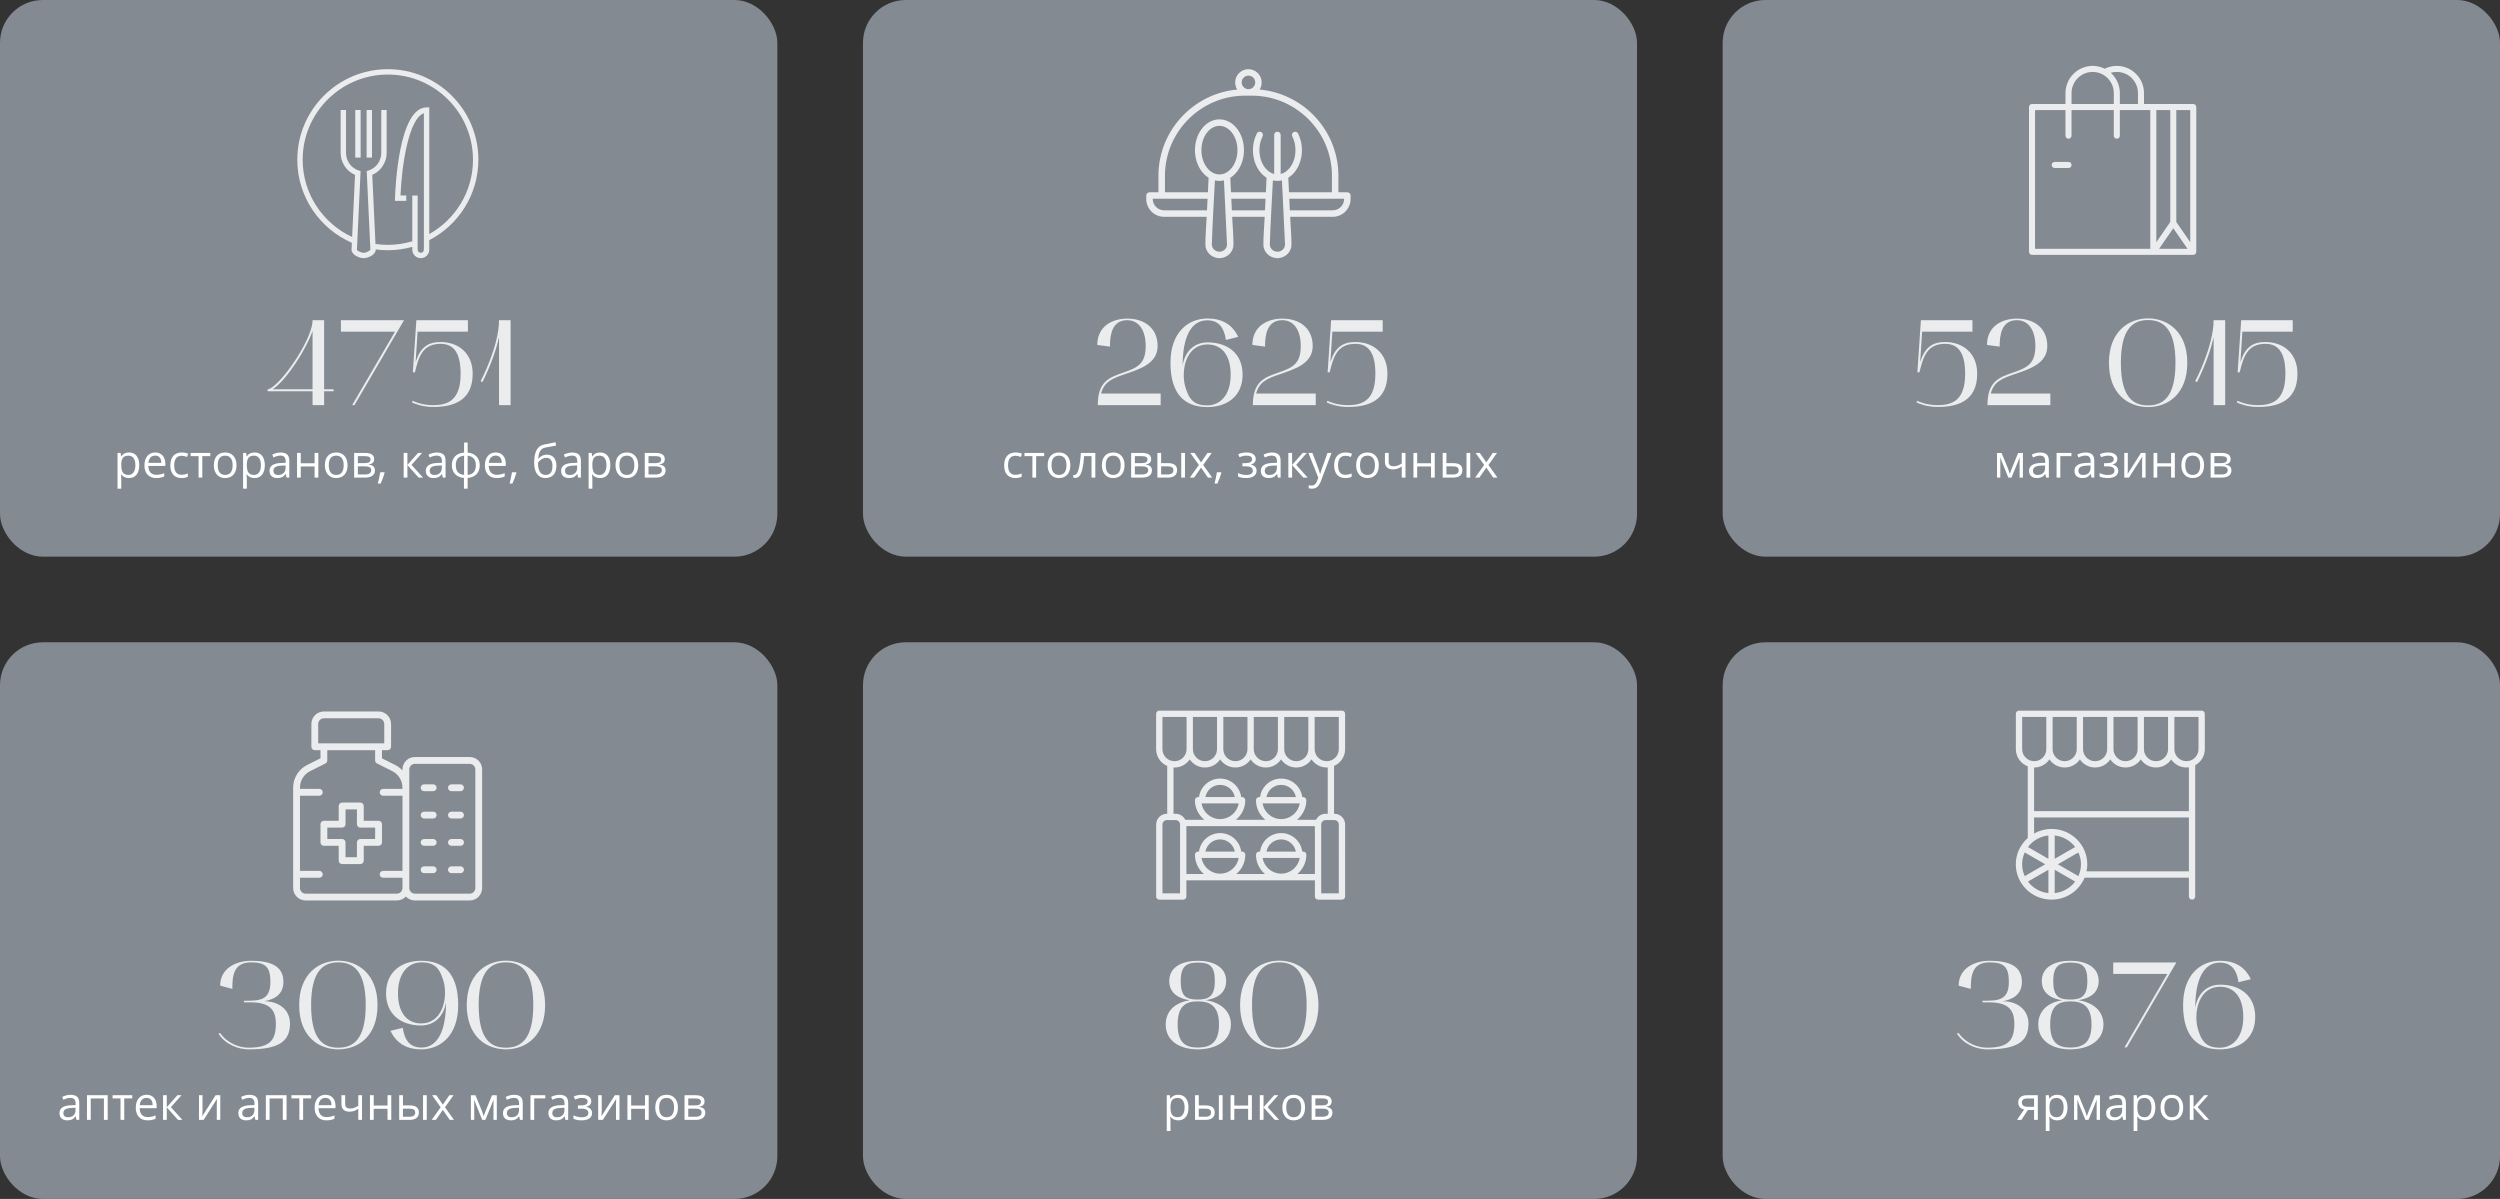
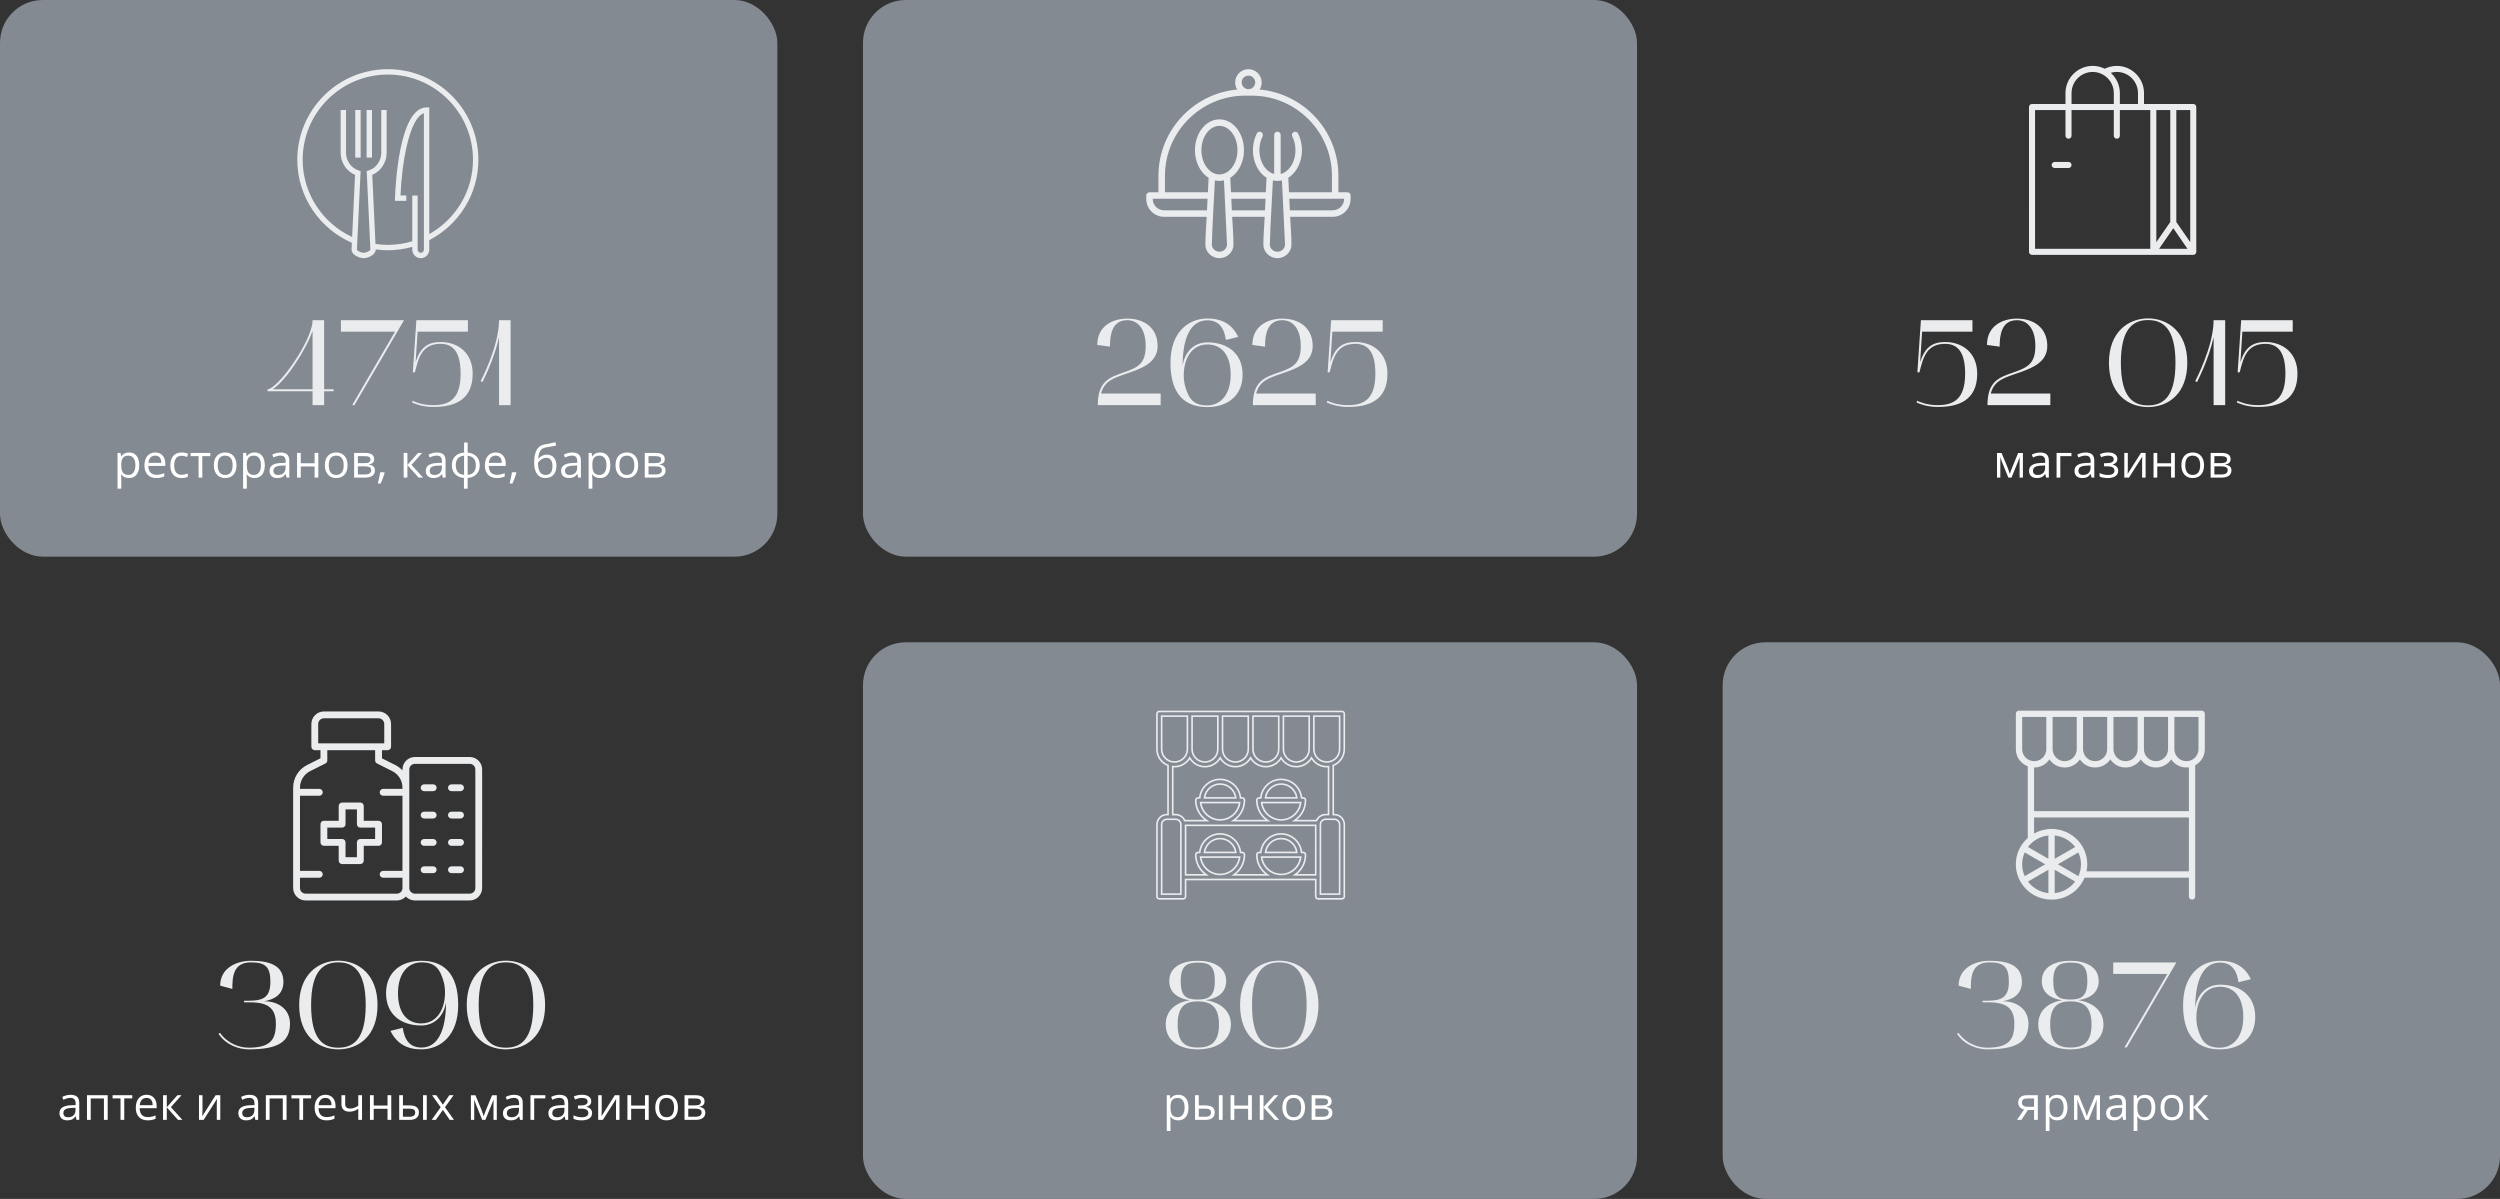
<svg xmlns="http://www.w3.org/2000/svg" width="759" height="364" viewBox="0 0 759 364" fill="none">
  <rect x="0" y="0" width="759" height="364" fill="#333333" stroke="none" />
  <rect width="236" height="169" rx="13" fill="#838A92" />
  <rect x="262" width="235" height="169" rx="13" fill="#838A92" />
  <path d="M373.52 53.965L373.73 58.371H384.315L384.526 53.965C383.761 53.491 383.069 52.857 382.484 52.093C381.189 50.415 380.386 48.11 380.386 45.581C380.386 44.675 380.491 43.793 380.686 42.954C380.889 42.08 381.189 41.261 381.566 40.523C381.812 40.038 382.404 39.846 382.889 40.092C383.374 40.338 383.566 40.931 383.32 41.415C383.01 42.023 382.766 42.688 382.602 43.393C382.443 44.078 382.358 44.814 382.358 45.578C382.358 47.663 383.002 49.543 384.041 50.89C384.8 51.87 385.769 52.567 386.841 52.831V40.967C386.841 40.423 387.283 39.982 387.826 39.982C388.37 39.982 388.811 40.423 388.811 40.967V52.831C389.886 52.565 390.855 51.87 391.615 50.89C392.656 49.543 393.3 47.666 393.3 45.578C393.3 44.811 393.213 44.078 393.056 43.393C392.892 42.688 392.648 42.021 392.338 41.415C392.092 40.931 392.284 40.338 392.769 40.092C393.254 39.846 393.846 40.038 394.092 40.523C394.469 41.261 394.767 42.08 394.972 42.954C395.164 43.79 395.272 44.673 395.272 45.581C395.272 48.107 394.469 50.413 393.171 52.093C392.584 52.852 391.894 53.491 391.13 53.965L391.34 58.371H404.377V53.357C404.377 46.67 401.64 40.592 397.234 36.186C392.827 31.779 386.746 29.043 380.062 29.043H377.995C371.308 29.043 365.23 31.779 360.824 36.186C356.417 40.592 353.681 46.674 353.681 53.357V58.371H366.717L366.928 53.965C366.163 53.491 365.471 52.857 364.886 52.093C363.591 50.415 362.788 48.11 362.788 45.581C362.788 43.054 363.591 40.746 364.886 39.071C366.238 37.319 368.126 36.239 370.229 36.239C372.329 36.239 374.22 37.322 375.571 39.071C376.866 40.748 377.669 43.054 377.669 45.581C377.669 48.107 376.866 50.413 375.571 52.093C374.981 52.852 374.294 53.491 373.53 53.965H373.52ZM373.825 60.341L373.992 63.852H384.054L384.22 60.341H373.822H373.825ZM374.087 65.822C374.218 68.554 374.484 71.557 374.484 74.261C374.489 75.377 374.012 76.387 373.263 77.131C372.527 77.857 371.514 78.326 370.419 78.377H370.014C368.924 78.326 367.913 77.857 367.175 77.133C366.426 76.392 365.954 75.382 365.954 74.266C365.954 71.56 366.22 68.559 366.351 65.826H353.417C351.927 65.826 350.575 65.215 349.593 64.235C348.61 63.25 348 61.896 348 60.408V59.359C348 58.816 348.441 58.375 348.985 58.375H351.701V53.36C351.701 46.13 354.658 39.559 359.421 34.796C363.661 30.557 369.332 27.748 375.626 27.184C375.229 26.561 374.998 25.819 374.998 25.022C374.998 23.911 375.449 22.903 376.175 22.177C376.901 21.451 377.911 21 379.019 21C380.127 21 381.13 21.451 381.861 22.177L381.866 22.182C382.592 22.911 383.044 23.916 383.044 25.022C383.044 25.817 382.813 26.558 382.415 27.184C388.707 27.751 394.38 30.559 398.62 34.796C403.383 39.559 406.34 46.133 406.34 53.36V58.375H409.056C409.6 58.375 410.041 58.816 410.041 59.359V60.409C410.041 61.899 409.433 63.253 408.451 64.235C407.471 65.215 406.117 65.826 404.627 65.826H391.693C391.823 68.56 392.09 71.561 392.09 74.266C392.095 75.382 391.618 76.392 390.869 77.133C390.136 77.859 389.125 78.326 388.03 78.38H387.62C386.53 78.329 385.519 77.859 384.783 77.136C384.034 76.395 383.562 75.384 383.562 74.269C383.562 71.563 383.829 68.562 383.96 65.828H374.088L374.087 65.822ZM372.52 74.166L371.591 54.768C371.145 54.87 370.688 54.924 370.219 54.924C369.75 54.924 369.293 54.868 368.847 54.768C368.537 61.226 368.093 67.846 367.916 74.279C367.921 74.835 368.167 75.348 368.552 75.73C368.955 76.128 369.509 76.387 370.106 76.415H370.332C370.927 76.387 371.481 76.13 371.884 75.73C372.271 75.348 372.517 74.83 372.517 74.261V74.166L372.52 74.166ZM366.449 63.852L366.615 60.341H349.972V60.405C349.972 61.352 350.359 62.219 350.983 62.839C351.606 63.463 352.47 63.85 353.417 63.85H366.446L366.449 63.852ZM374.01 40.272C373.025 38.997 371.684 38.207 370.222 38.207C368.76 38.207 367.418 38.997 366.434 40.272C365.392 41.618 364.751 43.493 364.751 45.583C364.751 47.669 365.395 49.548 366.434 50.895C367.418 52.17 368.76 52.96 370.222 52.96C371.684 52.96 373.025 52.17 374.01 50.895C375.051 49.548 375.693 47.671 375.693 45.583C375.693 43.498 375.049 41.618 374.01 40.272ZM391.43 60.338L391.597 63.85H404.626C405.573 63.85 406.435 63.462 407.058 62.837C407.681 62.213 408.071 61.349 408.071 60.405V60.341H391.428L391.43 60.338ZM390.127 74.166L389.199 54.768C388.753 54.87 388.296 54.924 387.827 54.924C387.357 54.924 386.901 54.868 386.454 54.768C386.144 61.226 385.703 67.846 385.523 74.279C385.529 74.835 385.775 75.348 386.16 75.73C386.562 76.128 387.116 76.387 387.711 76.415H387.937C388.535 76.387 389.089 76.13 389.491 75.73C389.879 75.348 390.125 74.83 390.125 74.263V74.168L390.127 74.166ZM380.479 23.562C380.109 23.19 379.594 22.962 379.024 22.962C378.458 22.962 377.942 23.192 377.573 23.564C377.203 23.934 376.973 24.452 376.973 25.016C376.973 25.583 377.203 26.098 377.575 26.468C377.945 26.837 378.46 27.07 379.027 27.07C379.594 27.07 380.109 26.84 380.479 26.47C380.848 26.101 381.081 25.583 381.081 25.019C381.081 24.449 380.853 23.936 380.481 23.564L380.479 23.562Z" fill="#EAECEE" />
-   <rect x="523" width="236" height="169" rx="13" fill="#838A92" />
  <path d="M109.489 33.401H107.855V47.844H109.489V33.401Z" fill="#EAECEE" />
  <path d="M112.937 33.401H111.303V47.844H112.937V33.401Z" fill="#EAECEE" />
  <path d="M117.745 21C102.589 21 90.258 33.331 90.258 48.487C90.258 59.764 97.088 69.473 106.825 73.706L106.873 72.657L106.727 75.791C106.727 77.397 109.107 78.38 110.403 78.38C111.699 78.38 114.08 77.398 114.079 75.754L114.078 75.723C115.278 75.884 116.5 75.974 117.744 75.974C120.316 75.974 122.805 75.611 125.168 74.947V75.801C125.168 77.222 126.325 78.38 127.748 78.38C129.168 78.38 130.326 77.223 130.326 75.801V72.913C139.171 68.338 145.233 59.11 145.233 48.487C145.233 33.331 132.902 21 117.745 21ZM130.327 71.06V32.607H129.51C121.027 32.607 120.01 57.319 119.923 60.137L119.897 60.979H123.344V59.345H121.587C121.982 49.848 124.183 35.894 128.692 34.375V75.8C128.692 76.321 128.268 76.745 127.748 76.745C127.226 76.745 126.802 76.321 126.802 75.8V59.357H125.168V73.247C122.816 73.955 120.324 74.339 117.744 74.339C116.472 74.339 115.224 74.243 114 74.065L114.049 75.113L113.018 53.087C115.619 51.997 117.387 49.333 117.387 46.395V33.401H115.754V46.396C115.754 48.846 114.182 51.047 111.931 51.745L111.328 51.933L112.447 75.785C112.386 76.094 111.219 76.745 110.403 76.745C109.606 76.745 108.419 76.086 108.359 75.829L109.479 51.934L108.876 51.745C106.625 51.047 105.053 48.847 105.053 46.396V33.401H103.419V46.396C103.419 49.335 105.188 51.998 107.789 53.087L106.906 71.95C98.051 67.842 91.892 58.873 91.892 48.487C91.892 34.232 103.49 22.634 117.745 22.634C132 22.634 143.598 34.232 143.598 48.487C143.598 58.176 138.236 66.633 130.327 71.06Z" fill="#EAECEE" />
  <path d="M94.89 118.782H81.237V118.19C82.643 118.19 86.01 114.749 89.192 110.05C91.93 106.017 94.89 100.504 94.89 97.211H98.405V118.19H101.291V118.782H98.405V123H94.89V118.782ZM82.791 118.19H94.89V100.467C93.225 105.499 87.231 115.23 82.791 118.19ZM122.669 97.211L107.61 123H106.907L119.931 100.689H103.503V97.211H122.669ZM131.517 123.555C128.372 123.555 126.115 122.667 125.079 122.186L125.264 121.668C126.263 122.149 128.409 123 131.517 123C136.253 123 139.842 121.298 139.842 113.454C139.842 107.238 137.807 104.389 133.774 104.389C128.15 104.389 127.077 108.533 125.967 113.047H125.338L126.411 97.211H142.062V100.689H126.781L126.189 109.902C127.558 105.61 129.778 103.834 133.737 103.834C139.139 103.834 143.505 107.201 143.505 113.454C143.505 121.705 137.622 123.555 131.517 123.555ZM146.47 116.007L145.915 115.711C145.989 115.6 151.502 105.129 151.502 97.211H155.017V123H151.502V102.391C150.022 109.199 146.507 115.896 146.47 116.007Z" fill="#EAECEE" />
  <path d="M39.169 145.137C38.681 145.137 38.235 145.048 37.829 144.87C37.428 144.688 37.091 144.41 36.817 144.036H36.735C36.79 144.474 36.817 144.888 36.817 145.28V148.363H35.683V137.508H36.605L36.763 138.533H36.817C37.109 138.123 37.449 137.827 37.836 137.645C38.223 137.462 38.668 137.371 39.169 137.371C40.162 137.371 40.928 137.711 41.466 138.39C42.008 139.069 42.279 140.021 42.279 141.247C42.279 142.478 42.004 143.435 41.452 144.118C40.905 144.797 40.144 145.137 39.169 145.137ZM39.005 138.335C38.239 138.335 37.685 138.547 37.344 138.971C37.002 139.395 36.827 140.069 36.817 140.994V141.247C36.817 142.3 36.993 143.054 37.344 143.51C37.695 143.961 38.258 144.187 39.032 144.187C39.679 144.187 40.185 143.924 40.55 143.4C40.919 142.876 41.103 142.154 41.103 141.233C41.103 140.299 40.919 139.584 40.55 139.087C40.185 138.586 39.67 138.335 39.005 138.335ZM47.434 145.137C46.326 145.137 45.451 144.799 44.809 144.125C44.171 143.451 43.852 142.514 43.852 141.315C43.852 140.108 44.148 139.148 44.74 138.438C45.337 137.727 46.137 137.371 47.14 137.371C48.078 137.371 48.821 137.681 49.368 138.301C49.915 138.916 50.188 139.729 50.188 140.741V141.459H45.027C45.05 142.339 45.271 143.006 45.69 143.462C46.114 143.918 46.709 144.146 47.475 144.146C48.281 144.146 49.079 143.977 49.867 143.64V144.651C49.466 144.825 49.086 144.948 48.726 145.021C48.37 145.098 47.94 145.137 47.434 145.137ZM47.126 138.321C46.524 138.321 46.044 138.517 45.684 138.909C45.328 139.301 45.118 139.843 45.055 140.536H48.972C48.972 139.821 48.812 139.274 48.493 138.896C48.174 138.513 47.718 138.321 47.126 138.321ZM55.124 145.137C54.039 145.137 53.199 144.804 52.602 144.139C52.009 143.469 51.713 142.523 51.713 141.302C51.713 140.049 52.014 139.08 52.615 138.396C53.221 137.713 54.083 137.371 55.199 137.371C55.559 137.371 55.919 137.41 56.279 137.487C56.639 137.565 56.922 137.656 57.127 137.761L56.778 138.725C56.528 138.624 56.254 138.542 55.958 138.479C55.662 138.41 55.4 138.376 55.172 138.376C53.65 138.376 52.889 139.347 52.889 141.288C52.889 142.209 53.073 142.915 53.442 143.407C53.816 143.899 54.367 144.146 55.097 144.146C55.721 144.146 56.361 144.011 57.018 143.742V144.747C56.516 145.007 55.885 145.137 55.124 145.137ZM63.853 138.479H61.42V145H60.285V138.479H57.879V137.508H63.853V138.479ZM71.804 141.247C71.804 142.468 71.496 143.423 70.881 144.111C70.266 144.795 69.416 145.137 68.331 145.137C67.661 145.137 67.066 144.979 66.547 144.665C66.027 144.351 65.626 143.899 65.344 143.312C65.061 142.724 64.92 142.035 64.92 141.247C64.92 140.026 65.225 139.076 65.836 138.396C66.447 137.713 67.294 137.371 68.379 137.371C69.427 137.371 70.259 137.72 70.874 138.417C71.494 139.114 71.804 140.058 71.804 141.247ZM66.096 141.247C66.096 142.204 66.287 142.933 66.67 143.435C67.053 143.936 67.616 144.187 68.358 144.187C69.101 144.187 69.664 143.938 70.047 143.441C70.434 142.94 70.628 142.209 70.628 141.247C70.628 140.295 70.434 139.572 70.047 139.08C69.664 138.583 69.097 138.335 68.345 138.335C67.602 138.335 67.041 138.579 66.663 139.066C66.285 139.554 66.096 140.281 66.096 141.247ZM77.286 145.137C76.799 145.137 76.352 145.048 75.946 144.87C75.545 144.688 75.208 144.41 74.935 144.036H74.853C74.907 144.474 74.935 144.888 74.935 145.28V148.363H73.8V137.508H74.723L74.88 138.533H74.935C75.226 138.123 75.566 137.827 75.953 137.645C76.341 137.462 76.785 137.371 77.286 137.371C78.28 137.371 79.045 137.711 79.583 138.39C80.125 139.069 80.397 140.021 80.397 141.247C80.397 142.478 80.121 143.435 79.569 144.118C79.022 144.797 78.261 145.137 77.286 145.137ZM77.122 138.335C76.356 138.335 75.803 138.547 75.461 138.971C75.119 139.395 74.944 140.069 74.935 140.994V141.247C74.935 142.3 75.11 143.054 75.461 143.51C75.812 143.961 76.375 144.187 77.149 144.187C77.796 144.187 78.302 143.924 78.667 143.4C79.036 142.876 79.221 142.154 79.221 141.233C79.221 140.299 79.036 139.584 78.667 139.087C78.302 138.586 77.787 138.335 77.122 138.335ZM86.993 145L86.768 143.934H86.713C86.339 144.403 85.966 144.722 85.592 144.891C85.223 145.055 84.76 145.137 84.204 145.137C83.461 145.137 82.878 144.945 82.454 144.562C82.035 144.18 81.825 143.635 81.825 142.929C81.825 141.416 83.035 140.623 85.455 140.55L86.727 140.509V140.044C86.727 139.456 86.599 139.023 86.344 138.745C86.093 138.463 85.69 138.321 85.134 138.321C84.509 138.321 83.803 138.513 83.015 138.896L82.666 138.027C83.035 137.827 83.439 137.67 83.876 137.556C84.318 137.442 84.76 137.385 85.202 137.385C86.095 137.385 86.756 137.583 87.185 137.979C87.618 138.376 87.834 139.012 87.834 139.887V145H86.993ZM84.43 144.2C85.136 144.2 85.69 144.007 86.091 143.619C86.496 143.232 86.699 142.689 86.699 141.992V141.315L85.564 141.363C84.662 141.395 84.01 141.536 83.609 141.787C83.213 142.033 83.015 142.418 83.015 142.942C83.015 143.353 83.138 143.665 83.384 143.879C83.634 144.093 83.983 144.2 84.43 144.2ZM91.314 137.508V140.646H95.511V137.508H96.645V145H95.511V141.623H91.314V145H90.179V137.508H91.314ZM105.519 141.247C105.519 142.468 105.211 143.423 104.596 144.111C103.98 144.795 103.131 145.137 102.046 145.137C101.376 145.137 100.781 144.979 100.262 144.665C99.742 144.351 99.341 143.899 99.059 143.312C98.776 142.724 98.635 142.035 98.635 141.247C98.635 140.026 98.94 139.076 99.551 138.396C100.161 137.713 101.009 137.371 102.094 137.371C103.142 137.371 103.974 137.72 104.589 138.417C105.209 139.114 105.519 140.058 105.519 141.247ZM99.811 141.247C99.811 142.204 100.002 142.933 100.385 143.435C100.768 143.936 101.33 144.187 102.073 144.187C102.816 144.187 103.379 143.938 103.762 143.441C104.149 142.94 104.343 142.209 104.343 141.247C104.343 140.295 104.149 139.572 103.762 139.08C103.379 138.583 102.812 138.335 102.06 138.335C101.317 138.335 100.756 138.579 100.378 139.066C100 139.554 99.811 140.281 99.811 141.247ZM113.592 139.388C113.592 139.875 113.451 140.247 113.168 140.502C112.89 140.753 112.498 140.921 111.992 141.008V141.069C112.63 141.156 113.095 141.343 113.387 141.63C113.683 141.917 113.831 142.313 113.831 142.819C113.831 143.517 113.574 144.054 113.059 144.433C112.548 144.811 111.801 145 110.816 145H107.515V137.508H110.803C112.662 137.508 113.592 138.134 113.592 139.388ZM112.696 142.744C112.696 142.339 112.541 142.045 112.231 141.862C111.926 141.675 111.418 141.582 110.707 141.582H108.649V144.05H110.734C112.042 144.05 112.696 143.615 112.696 142.744ZM112.484 139.497C112.484 139.132 112.343 138.875 112.061 138.725C111.783 138.57 111.359 138.492 110.789 138.492H108.649V140.604H110.57C111.272 140.604 111.767 140.518 112.054 140.345C112.341 140.172 112.484 139.889 112.484 139.497ZM116.675 143.373L116.777 143.53C116.659 143.986 116.488 144.515 116.265 145.116C116.041 145.722 115.809 146.285 115.567 146.805H114.713C114.836 146.331 114.97 145.745 115.116 145.048C115.267 144.351 115.371 143.792 115.431 143.373H116.675ZM126.922 137.508H128.166L124.933 141.124L128.433 145H127.106L123.688 141.206V145H122.554V137.508H123.688V141.151L126.922 137.508ZM134.435 145L134.209 143.934H134.154C133.781 144.403 133.407 144.722 133.033 144.891C132.664 145.055 132.201 145.137 131.646 145.137C130.903 145.137 130.319 144.945 129.896 144.562C129.476 144.18 129.267 143.635 129.267 142.929C129.267 141.416 130.477 140.623 132.896 140.55L134.168 140.509V140.044C134.168 139.456 134.04 139.023 133.785 138.745C133.535 138.463 133.131 138.321 132.575 138.321C131.951 138.321 131.244 138.513 130.456 138.896L130.107 138.027C130.477 137.827 130.88 137.67 131.317 137.556C131.759 137.442 132.201 137.385 132.644 137.385C133.537 137.385 134.198 137.583 134.626 137.979C135.059 138.376 135.275 139.012 135.275 139.887V145H134.435ZM131.871 144.2C132.577 144.2 133.131 144.007 133.532 143.619C133.938 143.232 134.141 142.689 134.141 141.992V141.315L133.006 141.363C132.104 141.395 131.452 141.536 131.051 141.787C130.654 142.033 130.456 142.418 130.456 142.942C130.456 143.353 130.579 143.665 130.825 143.879C131.076 144.093 131.424 144.2 131.871 144.2ZM145.646 141.247C145.646 142.382 145.322 143.286 144.675 143.961C144.032 144.631 143.132 145.014 141.975 145.109V148.363H140.854V145.109C139.723 145.023 138.83 144.635 138.174 143.947C137.518 143.259 137.189 142.359 137.189 141.247C137.189 140.112 137.515 139.21 138.167 138.54C138.823 137.87 139.732 137.49 140.895 137.398V134.363H141.975V137.398C143.118 137.503 144.016 137.897 144.668 138.581C145.32 139.265 145.646 140.153 145.646 141.247ZM138.379 141.247C138.379 142.122 138.579 142.808 138.98 143.305C139.382 143.801 140.02 144.091 140.895 144.173V138.349C140.051 138.426 139.42 138.702 139.001 139.176C138.586 139.645 138.379 140.336 138.379 141.247ZM144.47 141.247C144.47 139.502 143.638 138.54 141.975 138.362V144.173C142.84 144.086 143.472 143.795 143.868 143.298C144.269 142.801 144.47 142.118 144.47 141.247ZM150.793 145.137C149.686 145.137 148.811 144.799 148.168 144.125C147.53 143.451 147.211 142.514 147.211 141.315C147.211 140.108 147.507 139.148 148.1 138.438C148.697 137.727 149.496 137.371 150.499 137.371C151.438 137.371 152.181 137.681 152.728 138.301C153.274 138.916 153.548 139.729 153.548 140.741V141.459H148.387C148.41 142.339 148.631 143.006 149.05 143.462C149.474 143.918 150.068 144.146 150.834 144.146C151.641 144.146 152.438 143.977 153.227 143.64V144.651C152.826 144.825 152.445 144.948 152.085 145.021C151.729 145.098 151.299 145.137 150.793 145.137ZM150.485 138.321C149.884 138.321 149.403 138.517 149.043 138.909C148.688 139.301 148.478 139.843 148.414 140.536H152.331C152.331 139.821 152.172 139.274 151.853 138.896C151.534 138.513 151.078 138.321 150.485 138.321ZM156.679 143.373L156.781 143.53C156.663 143.986 156.492 144.515 156.269 145.116C156.045 145.722 155.813 146.285 155.571 146.805H154.717C154.84 146.331 154.974 145.745 155.12 145.048C155.271 144.351 155.375 143.792 155.435 143.373H156.679ZM162.168 140.509C162.168 138.868 162.41 137.59 162.893 136.674C163.376 135.753 164.141 135.179 165.189 134.951C166.493 134.673 167.641 134.448 168.635 134.274L168.847 135.272C167.265 135.537 166.135 135.746 165.456 135.901C164.795 136.052 164.299 136.407 163.966 136.968C163.638 137.528 163.458 138.292 163.426 139.258H163.508C163.79 138.875 164.155 138.574 164.602 138.355C165.048 138.137 165.515 138.027 166.003 138.027C166.924 138.027 167.641 138.326 168.156 138.923C168.671 139.52 168.929 140.347 168.929 141.404C168.929 142.576 168.63 143.492 168.033 144.152C167.436 144.809 166.604 145.137 165.538 145.137C164.485 145.137 163.66 144.733 163.063 143.927C162.466 143.12 162.168 141.981 162.168 140.509ZM165.641 144.187C167.031 144.187 167.726 143.3 167.726 141.527C167.726 139.837 167.094 138.991 165.832 138.991C165.486 138.991 165.151 139.064 164.827 139.21C164.508 139.351 164.214 139.54 163.945 139.777C163.681 140.014 163.476 140.258 163.33 140.509C163.33 141.707 163.519 142.621 163.897 143.25C164.276 143.874 164.857 144.187 165.641 144.187ZM175.519 145L175.293 143.934H175.238C174.865 144.403 174.491 144.722 174.117 144.891C173.748 145.055 173.285 145.137 172.729 145.137C171.987 145.137 171.403 144.945 170.979 144.562C170.56 144.18 170.351 143.635 170.351 142.929C170.351 141.416 171.561 140.623 173.98 140.55L175.252 140.509V140.044C175.252 139.456 175.124 139.023 174.869 138.745C174.618 138.463 174.215 138.321 173.659 138.321C173.035 138.321 172.328 138.513 171.54 138.896L171.191 138.027C171.561 137.827 171.964 137.67 172.401 137.556C172.843 137.442 173.285 137.385 173.728 137.385C174.621 137.385 175.282 137.583 175.71 137.979C176.143 138.376 176.359 139.012 176.359 139.887V145H175.519ZM172.955 144.2C173.661 144.2 174.215 144.007 174.616 143.619C175.022 143.232 175.225 142.689 175.225 141.992V141.315L174.09 141.363C173.188 141.395 172.536 141.536 172.135 141.787C171.738 142.033 171.54 142.418 171.54 142.942C171.54 143.353 171.663 143.665 171.909 143.879C172.16 144.093 172.508 144.2 172.955 144.2ZM182.19 145.137C181.703 145.137 181.256 145.048 180.851 144.87C180.45 144.688 180.112 144.41 179.839 144.036H179.757C179.812 144.474 179.839 144.888 179.839 145.28V148.363H178.704V137.508H179.627L179.784 138.533H179.839C180.131 138.123 180.47 137.827 180.857 137.645C181.245 137.462 181.689 137.371 182.19 137.371C183.184 137.371 183.95 137.711 184.487 138.39C185.03 139.069 185.301 140.021 185.301 141.247C185.301 142.478 185.025 143.435 184.474 144.118C183.927 144.797 183.166 145.137 182.19 145.137ZM182.026 138.335C181.261 138.335 180.707 138.547 180.365 138.971C180.023 139.395 179.848 140.069 179.839 140.994V141.247C179.839 142.3 180.014 143.054 180.365 143.51C180.716 143.961 181.279 144.187 182.054 144.187C182.701 144.187 183.207 143.924 183.571 143.4C183.94 142.876 184.125 142.154 184.125 141.233C184.125 140.299 183.94 139.584 183.571 139.087C183.207 138.586 182.692 138.335 182.026 138.335ZM193.757 141.247C193.757 142.468 193.449 143.423 192.834 144.111C192.219 144.795 191.369 145.137 190.284 145.137C189.614 145.137 189.02 144.979 188.5 144.665C187.98 144.351 187.579 143.899 187.297 143.312C187.014 142.724 186.873 142.035 186.873 141.247C186.873 140.026 187.178 139.076 187.789 138.396C188.4 137.713 189.247 137.371 190.332 137.371C191.38 137.371 192.212 137.72 192.827 138.417C193.447 139.114 193.757 140.058 193.757 141.247ZM188.049 141.247C188.049 142.204 188.24 142.933 188.623 143.435C189.006 143.936 189.569 144.187 190.312 144.187C191.054 144.187 191.617 143.938 192 143.441C192.387 142.94 192.581 142.209 192.581 141.247C192.581 140.295 192.387 139.572 192 139.08C191.617 138.583 191.05 138.335 190.298 138.335C189.555 138.335 188.994 138.579 188.616 139.066C188.238 139.554 188.049 140.281 188.049 141.247ZM201.83 139.388C201.83 139.875 201.689 140.247 201.406 140.502C201.128 140.753 200.736 140.921 200.23 141.008V141.069C200.868 141.156 201.333 141.343 201.625 141.63C201.921 141.917 202.069 142.313 202.069 142.819C202.069 143.517 201.812 144.054 201.297 144.433C200.786 144.811 200.039 145 199.055 145H195.753V137.508H199.041C200.9 137.508 201.83 138.134 201.83 139.388ZM200.935 142.744C200.935 142.339 200.78 142.045 200.47 141.862C200.164 141.675 199.656 141.582 198.945 141.582H196.888V144.05H198.973C200.281 144.05 200.935 143.615 200.935 142.744ZM200.723 139.497C200.723 139.132 200.581 138.875 200.299 138.725C200.021 138.57 199.597 138.492 199.027 138.492H196.888V140.604H198.809C199.51 140.604 200.005 140.518 200.292 140.345C200.579 140.172 200.723 139.889 200.723 139.497Z" fill="white" />
  <path d="M333.138 104.722C333.138 99.024 337.726 96.73 342.24 96.73C347.383 96.73 351.453 99.542 351.453 105.055C351.453 110.568 345.644 112.159 341.315 113.676C337.911 114.86 335.247 115.785 334.285 119.485H352.378V123H333.286C333.286 115.822 336.727 114.601 341.13 113.084C345.533 111.567 347.827 110.346 347.827 105.055C347.827 99.616 345.274 97.211 342.24 97.211C337.541 97.211 336.986 101.725 336.986 105.24L333.138 104.722ZM366.525 123.592C360.161 123.592 355.351 120.151 355.351 110.161C355.351 100.911 360.679 96.73 366.525 96.693C370.928 96.693 374.073 98.395 375.923 102.28L372.186 103.205C371.631 99.431 370.003 97.248 366.525 97.248C361.641 97.248 359.051 102.243 359.051 110.975C359.643 106.979 362.381 103.945 366.599 103.945C372.667 103.945 377.255 107.275 377.255 113.75C377.255 120.225 372.593 123.592 366.525 123.592ZM366.599 104.574C360.383 104.574 358.607 111.678 359.68 116.747C360.827 121.261 362.455 123.074 366.525 123.074C370.336 123.074 373.629 120.077 373.629 113.75C373.629 107.349 370.521 104.574 366.599 104.574ZM380.219 104.722C380.219 99.024 384.807 96.73 389.321 96.73C394.464 96.73 398.534 99.542 398.534 105.055C398.534 110.568 392.725 112.159 388.396 113.676C384.992 114.86 382.328 115.785 381.366 119.485H399.459V123H380.367C380.367 115.822 383.808 114.601 388.211 113.084C392.614 111.567 394.908 110.346 394.908 105.055C394.908 99.616 392.355 97.211 389.321 97.211C384.622 97.211 384.067 101.725 384.067 105.24L380.219 104.722ZM409.24 123.555C406.095 123.555 403.838 122.667 402.802 122.186L402.987 121.668C403.986 122.149 406.132 123 409.24 123C413.976 123 417.565 121.298 417.565 113.454C417.565 107.238 415.53 104.389 411.497 104.389C405.873 104.389 404.8 108.533 403.69 113.047H403.061L404.134 97.211H419.785V100.689H404.504L403.912 109.902C405.281 105.61 407.501 103.834 411.46 103.834C416.862 103.834 421.228 107.201 421.228 113.454C421.228 121.705 415.345 123.555 409.24 123.555Z" fill="#EAECEE" />
-   <path d="M308.276 145.137C307.192 145.137 306.351 144.804 305.754 144.139C305.161 143.469 304.865 142.523 304.865 141.302C304.865 140.049 305.166 139.08 305.768 138.396C306.374 137.713 307.235 137.371 308.352 137.371C308.712 137.371 309.072 137.41 309.432 137.487C309.792 137.565 310.074 137.656 310.279 137.761L309.931 138.725C309.68 138.624 309.407 138.542 309.11 138.479C308.814 138.41 308.552 138.376 308.324 138.376C306.802 138.376 306.041 139.347 306.041 141.288C306.041 142.209 306.226 142.915 306.595 143.407C306.968 143.899 307.52 144.146 308.249 144.146C308.873 144.146 309.514 144.011 310.17 143.742V144.747C309.669 145.007 309.037 145.137 308.276 145.137ZM317.006 138.479H314.572V145H313.438V138.479H311.031V137.508H317.006V138.479ZM324.956 141.247C324.956 142.468 324.648 143.423 324.033 144.111C323.418 144.795 322.568 145.137 321.483 145.137C320.813 145.137 320.219 144.979 319.699 144.665C319.18 144.351 318.779 143.899 318.496 143.312C318.214 142.724 318.072 142.035 318.072 141.247C318.072 140.026 318.378 139.076 318.988 138.396C319.599 137.713 320.447 137.371 321.531 137.371C322.579 137.371 323.411 137.72 324.026 138.417C324.646 139.114 324.956 140.058 324.956 141.247ZM319.248 141.247C319.248 142.204 319.439 142.933 319.822 143.435C320.205 143.936 320.768 144.187 321.511 144.187C322.254 144.187 322.816 143.938 323.199 143.441C323.587 142.94 323.78 142.209 323.78 141.247C323.78 140.295 323.587 139.572 323.199 139.08C322.816 138.583 322.249 138.335 321.497 138.335C320.754 138.335 320.194 138.579 319.815 139.066C319.437 139.554 319.248 140.281 319.248 141.247ZM332.537 145H331.389V138.479H329.14C329.017 140.101 328.846 141.388 328.627 142.341C328.408 143.293 328.123 143.991 327.772 144.433C327.426 144.875 326.984 145.096 326.446 145.096C326.2 145.096 326.004 145.068 325.858 145.014V144.173C325.959 144.2 326.073 144.214 326.2 144.214C326.724 144.214 327.141 143.66 327.451 142.553C327.761 141.445 327.996 139.764 328.155 137.508H332.537V145ZM341.417 141.247C341.417 142.468 341.109 143.423 340.494 144.111C339.879 144.795 339.029 145.137 337.944 145.137C337.274 145.137 336.68 144.979 336.16 144.665C335.641 144.351 335.24 143.899 334.957 143.312C334.674 142.724 334.533 142.035 334.533 141.247C334.533 140.026 334.839 139.076 335.449 138.396C336.06 137.713 336.908 137.371 337.992 137.371C339.04 137.371 339.872 137.72 340.487 138.417C341.107 139.114 341.417 140.058 341.417 141.247ZM335.709 141.247C335.709 142.204 335.9 142.933 336.283 143.435C336.666 143.936 337.229 144.187 337.972 144.187C338.715 144.187 339.277 143.938 339.66 143.441C340.048 142.94 340.241 142.209 340.241 141.247C340.241 140.295 340.048 139.572 339.66 139.08C339.277 138.583 338.71 138.335 337.958 138.335C337.215 138.335 336.655 138.579 336.276 139.066C335.898 139.554 335.709 140.281 335.709 141.247ZM349.49 139.388C349.49 139.875 349.349 140.247 349.066 140.502C348.788 140.753 348.396 140.921 347.891 141.008V141.069C348.529 141.156 348.993 141.343 349.285 141.63C349.581 141.917 349.729 142.313 349.729 142.819C349.729 143.517 349.472 144.054 348.957 144.433C348.447 144.811 347.699 145 346.715 145H343.413V137.508H346.701C348.561 137.508 349.49 138.134 349.49 139.388ZM348.595 142.744C348.595 142.339 348.44 142.045 348.13 141.862C347.825 141.675 347.316 141.582 346.605 141.582H344.548V144.05H346.633C347.941 144.05 348.595 143.615 348.595 142.744ZM348.383 139.497C348.383 139.132 348.242 138.875 347.959 138.725C347.681 138.57 347.257 138.492 346.688 138.492H344.548V140.604H346.469C347.171 140.604 347.665 140.518 347.952 140.345C348.239 140.172 348.383 139.889 348.383 139.497ZM352.519 140.604H354.562C355.515 140.604 356.219 140.782 356.675 141.138C357.135 141.489 357.365 142.015 357.365 142.717C357.365 143.469 357.121 144.038 356.634 144.426C356.151 144.809 355.438 145 354.494 145H351.384V137.508H352.519V140.604ZM359.758 145H358.623V137.508H359.758V145ZM352.519 141.582V144.05H354.439C355.643 144.05 356.244 143.628 356.244 142.785C356.244 142.366 356.105 142.061 355.827 141.869C355.549 141.678 355.075 141.582 354.405 141.582H352.519ZM363.976 141.165L361.371 137.508H362.663L364.639 140.379L366.607 137.508H367.886L365.281 141.165L368.022 145H366.737L364.639 141.965L362.52 145H361.234L363.976 141.165ZM370.702 143.373L370.805 143.53C370.686 143.986 370.515 144.515 370.292 145.116C370.069 145.722 369.836 146.285 369.595 146.805H368.74C368.863 146.331 368.998 145.745 369.144 145.048C369.294 144.351 369.399 143.792 369.458 143.373H370.702ZM378.01 140.618C379.427 140.618 380.136 140.226 380.136 139.442C380.136 138.704 379.562 138.335 378.413 138.335C378.062 138.335 377.743 138.367 377.456 138.431C377.169 138.494 376.793 138.622 376.328 138.813L375.925 137.891C376.7 137.544 377.545 137.371 378.461 137.371C379.322 137.371 380.001 137.549 380.498 137.904C380.995 138.255 381.243 138.736 381.243 139.347C381.243 140.185 380.776 140.734 379.842 140.994V141.049C380.416 141.217 380.835 141.459 381.1 141.773C381.364 142.083 381.496 142.473 381.496 142.942C381.496 143.635 381.216 144.175 380.655 144.562C380.099 144.945 379.329 145.137 378.345 145.137C377.265 145.137 376.431 144.975 375.843 144.651V143.612C376.677 144.004 377.52 144.2 378.372 144.2C379.028 144.2 379.523 144.089 379.855 143.865C380.193 143.637 380.361 143.312 380.361 142.888C380.361 142.017 379.653 141.582 378.235 141.582H377.196V140.618H378.01ZM387.956 145L387.73 143.934H387.676C387.302 144.403 386.928 144.722 386.555 144.891C386.186 145.055 385.723 145.137 385.167 145.137C384.424 145.137 383.841 144.945 383.417 144.562C382.998 144.18 382.788 143.635 382.788 142.929C382.788 141.416 383.998 140.623 386.418 140.55L387.689 140.509V140.044C387.689 139.456 387.562 139.023 387.307 138.745C387.056 138.463 386.653 138.321 386.097 138.321C385.472 138.321 384.766 138.513 383.978 138.896L383.629 138.027C383.998 137.827 384.401 137.67 384.839 137.556C385.281 137.442 385.723 137.385 386.165 137.385C387.058 137.385 387.719 137.583 388.147 137.979C388.58 138.376 388.797 139.012 388.797 139.887V145H387.956ZM385.393 144.2C386.099 144.2 386.653 144.007 387.054 143.619C387.459 143.232 387.662 142.689 387.662 141.992V141.315L386.527 141.363C385.625 141.395 384.973 141.536 384.572 141.787C384.176 142.033 383.978 142.418 383.978 142.942C383.978 143.353 384.101 143.665 384.347 143.879C384.597 144.093 384.946 144.2 385.393 144.2ZM395.51 137.508H396.754L393.521 141.124L397.021 145H395.694L392.276 141.206V145H391.142V137.508H392.276V141.151L395.51 137.508ZM397.226 137.508H398.442L400.083 141.78C400.443 142.756 400.666 143.46 400.753 143.893H400.808C400.867 143.66 400.99 143.264 401.177 142.703C401.368 142.138 401.988 140.406 403.036 137.508H404.253L401.033 146.039C400.714 146.882 400.34 147.479 399.912 147.83C399.488 148.186 398.966 148.363 398.347 148.363C398 148.363 397.659 148.325 397.321 148.247V147.338C397.572 147.393 397.852 147.42 398.162 147.42C398.941 147.42 399.497 146.982 399.83 146.107L400.247 145.041L397.226 137.508ZM408.464 145.137C407.379 145.137 406.538 144.804 405.941 144.139C405.349 143.469 405.053 142.523 405.053 141.302C405.053 140.049 405.354 139.08 405.955 138.396C406.561 137.713 407.423 137.371 408.539 137.371C408.899 137.371 409.259 137.41 409.619 137.487C409.979 137.565 410.262 137.656 410.467 137.761L410.118 138.725C409.868 138.624 409.594 138.542 409.298 138.479C409.002 138.41 408.74 138.376 408.512 138.376C406.99 138.376 406.229 139.347 406.229 141.288C406.229 142.209 406.413 142.915 406.782 143.407C407.156 143.899 407.707 144.146 408.437 144.146C409.061 144.146 409.701 144.011 410.357 143.742V144.747C409.856 145.007 409.225 145.137 408.464 145.137ZM418.608 141.247C418.608 142.468 418.301 143.423 417.686 144.111C417.07 144.795 416.22 145.137 415.136 145.137C414.466 145.137 413.871 144.979 413.352 144.665C412.832 144.351 412.431 143.899 412.148 143.312C411.866 142.724 411.725 142.035 411.725 141.247C411.725 140.026 412.03 139.076 412.641 138.396C413.251 137.713 414.099 137.371 415.184 137.371C416.232 137.371 417.063 137.72 417.679 138.417C418.299 139.114 418.608 140.058 418.608 141.247ZM412.9 141.247C412.9 142.204 413.092 142.933 413.475 143.435C413.857 143.936 414.42 144.187 415.163 144.187C415.906 144.187 416.469 143.938 416.852 143.441C417.239 142.94 417.433 142.209 417.433 141.247C417.433 140.295 417.239 139.572 416.852 139.08C416.469 138.583 415.901 138.335 415.149 138.335C414.407 138.335 413.846 138.579 413.468 139.066C413.09 139.554 412.9 140.281 412.9 141.247ZM421.603 137.508V140.242C421.603 141.117 422.102 141.555 423.1 141.555C423.514 141.555 423.911 141.491 424.289 141.363C424.667 141.236 425.096 141.019 425.574 140.714V137.508H426.709V145H425.574V141.609C425.096 141.938 424.651 142.17 424.241 142.307C423.836 142.439 423.375 142.505 422.86 142.505C422.113 142.505 421.527 142.309 421.104 141.917C420.68 141.525 420.468 140.994 420.468 140.324V137.508H421.603ZM430.257 137.508V140.646H434.454V137.508H435.589V145H434.454V141.623H430.257V145H429.122V137.508H430.257ZM439.13 140.604H441.174C442.126 140.604 442.83 140.782 443.286 141.138C443.746 141.489 443.977 142.015 443.977 142.717C443.977 143.469 443.733 144.038 443.245 144.426C442.762 144.809 442.049 145 441.105 145H437.995V137.508H439.13V140.604ZM446.369 145H445.234V137.508H446.369V145ZM439.13 141.582V144.05H441.051C442.254 144.05 442.855 143.628 442.855 142.785C442.855 142.366 442.716 142.061 442.438 141.869C442.16 141.678 441.687 141.582 441.017 141.582H439.13ZM450.587 141.165L447.982 137.508H449.274L451.25 140.379L453.219 137.508H454.497L451.893 141.165L454.634 145H453.349L451.25 141.965L449.131 145H447.846L450.587 141.165Z" fill="white" />
  <path d="M617.839 68.199C617.839 68.707 617.427 69.118 616.92 69.118C616.412 69.118 616 68.707 616 68.199V67.768C616 67.261 616.412 66.849 616.92 66.849C617.427 66.849 617.839 67.261 617.839 67.768V68.199ZM623.802 51.008C623.295 51.008 622.883 50.596 622.883 50.088C622.883 49.581 623.295 49.169 623.802 49.169H628.011C628.519 49.169 628.93 49.581 628.93 50.088C628.93 50.596 628.519 51.008 628.011 51.008H623.802ZM628.918 41.192C628.918 41.699 628.507 42.111 627.999 42.111C627.492 42.111 627.08 41.699 627.08 41.192V33.407H617.841V64.95C617.841 65.458 617.43 65.87 616.922 65.87C616.415 65.87 616.003 65.458 616.003 64.95V32.487C616.003 31.98 616.415 31.568 616.922 31.568H627.08V28.255C627.08 25.985 628.009 23.919 629.503 22.425L629.558 22.372C631.049 20.91 633.091 20 635.332 20C636.646 20 637.894 20.314 639 20.867C639.486 20.625 639.998 20.426 640.529 20.285C641.214 20.101 641.932 20.002 642.665 20.002C644.934 20.002 646.996 20.934 648.492 22.425C649.991 23.924 650.92 25.988 650.92 28.255V31.568H665.872C666.38 31.568 666.792 31.98 666.792 32.487V76.461C666.792 76.968 666.38 77.38 665.872 77.38H616.919C616.412 77.38 616 76.968 616 76.461V63.012C616 62.504 616.412 62.093 616.919 62.093C617.427 62.093 617.839 62.504 617.839 63.012V75.541H652.825V36.438C652.825 35.931 653.237 35.519 653.744 35.519C654.252 35.519 654.664 35.931 654.664 36.438V73.521L658.891 67.406V37.438C658.891 36.93 659.303 36.519 659.811 36.519C660.318 36.519 660.73 36.93 660.73 37.438V67.406L664.955 73.521V33.409H660.73V38.377C660.73 38.884 660.318 39.296 659.811 39.296C659.303 39.296 658.891 38.884 658.891 38.377V33.409H654.664V38.377C654.664 38.884 654.252 39.296 653.744 39.296C653.237 39.296 652.825 38.884 652.825 38.377V33.409H643.587V41.194C643.587 41.702 643.175 42.114 642.667 42.114C642.16 42.114 641.748 41.702 641.748 41.194V33.409H628.916V41.194L628.918 41.192ZM640.827 22.106C640.941 22.209 641.052 22.315 641.162 22.422C642.66 23.916 643.589 25.982 643.589 28.252V31.565H649.086V28.252C649.086 26.488 648.363 24.881 647.204 23.72C646.043 22.559 644.437 21.838 642.672 21.838C642.095 21.838 641.535 21.915 641.009 22.056L640.831 22.109L640.827 22.106ZM641.751 31.568V28.255C641.751 26.49 641.028 24.886 639.867 23.725C638.705 22.562 637.101 21.841 635.337 21.841C633.594 21.841 632.007 22.545 630.848 23.68L630.805 23.725C629.644 24.886 628.921 26.493 628.921 28.255V31.568H641.753L641.751 31.568ZM664.128 75.541L659.811 69.297L655.495 75.541H664.128ZM658.892 41.192C658.892 40.684 659.304 40.273 659.811 40.273C660.319 40.273 660.731 40.684 660.731 41.192V41.623C660.731 42.13 660.319 42.542 659.811 42.542C659.304 42.542 658.892 42.13 658.892 41.623V41.192ZM652.826 41.192C652.826 40.684 653.237 40.273 653.745 40.273C654.252 40.273 654.664 40.684 654.664 41.192V41.623C654.664 42.13 654.252 42.542 653.745 42.542C653.237 42.542 652.826 42.13 652.826 41.623V41.192Z" fill="#EAECEE" />
  <path d="M588.291 123.555C585.146 123.555 582.889 122.667 581.853 122.186L582.038 121.668C583.037 122.149 585.183 123 588.291 123C593.027 123 596.616 121.298 596.616 113.454C596.616 107.238 594.581 104.389 590.548 104.389C584.924 104.389 583.851 108.533 582.741 113.047H582.112L583.185 97.211H598.836V100.689H583.555L582.963 109.902C584.332 105.61 586.552 103.834 590.511 103.834C595.913 103.834 600.279 107.201 600.279 113.454C600.279 121.705 594.396 123.555 588.291 123.555ZM603.244 104.722C603.244 99.024 607.832 96.73 612.346 96.73C617.489 96.73 621.559 99.542 621.559 105.055C621.559 110.568 615.75 112.159 611.421 113.676C608.017 114.86 605.353 115.785 604.391 119.485H622.484V123H603.392C603.392 115.822 606.833 114.601 611.236 113.084C615.639 111.567 617.933 110.346 617.933 105.055C617.933 99.616 615.38 97.211 612.346 97.211C607.647 97.211 607.092 101.725 607.092 105.24L603.244 104.722ZM640.271 110.124C640.271 100.874 646.043 96.693 652.148 96.656C658.29 96.693 664.062 100.874 664.062 110.124C664.062 119.559 658.29 123.555 652.148 123.592C646.043 123.555 640.271 119.559 640.271 110.124ZM652.148 97.174C647.745 97.174 643.897 99.579 643.897 110.124C643.897 120.817 647.745 123.074 652.148 123.074C656.588 123.074 660.473 120.743 660.473 110.124C660.473 99.579 656.588 97.174 652.148 97.174ZM667.018 116.007L666.463 115.711C666.537 115.6 672.05 105.129 672.05 97.211H675.565V123H672.05V102.391C670.57 109.199 667.055 115.896 667.018 116.007ZM685.524 123.555C682.379 123.555 680.122 122.667 679.086 122.186L679.271 121.668C680.27 122.149 682.416 123 685.524 123C690.26 123 693.849 121.298 693.849 113.454C693.849 107.238 691.814 104.389 687.781 104.389C682.157 104.389 681.084 108.533 679.974 113.047H679.345L680.418 97.211H696.069V100.689H680.788L680.196 109.902C681.565 105.61 683.785 103.834 687.744 103.834C693.146 103.834 697.512 107.201 697.512 113.454C697.512 121.705 691.629 123.555 685.524 123.555Z" fill="#EAECEE" />
  <path d="M610.178 143.906L610.39 143.271L610.684 142.464L612.714 137.521H614.156V145H613.151V138.813L613.015 139.21L612.618 140.256L610.684 145H609.733L607.799 140.242C607.557 139.632 607.391 139.155 607.3 138.813V145H606.288V137.521H607.676L609.638 142.272C609.834 142.774 610.014 143.318 610.178 143.906ZM621.19 145L620.965 143.934H620.91C620.536 144.403 620.163 144.722 619.789 144.891C619.42 145.055 618.957 145.137 618.401 145.137C617.659 145.137 617.075 144.945 616.651 144.562C616.232 144.18 616.022 143.635 616.022 142.929C616.022 141.416 617.232 140.623 619.652 140.55L620.924 140.509V140.044C620.924 139.456 620.796 139.023 620.541 138.745C620.29 138.463 619.887 138.321 619.331 138.321C618.707 138.321 618 138.513 617.212 138.896L616.863 138.027C617.232 137.827 617.636 137.67 618.073 137.556C618.515 137.442 618.957 137.385 619.399 137.385C620.293 137.385 620.953 137.583 621.382 137.979C621.815 138.376 622.031 139.012 622.031 139.887V145H621.19ZM618.627 144.2C619.333 144.2 619.887 144.007 620.288 143.619C620.694 143.232 620.896 142.689 620.896 141.992V141.315L619.762 141.363C618.859 141.395 618.208 141.536 617.807 141.787C617.41 142.033 617.212 142.418 617.212 142.942C617.212 143.353 617.335 143.665 617.581 143.879C617.832 144.093 618.18 144.2 618.627 144.2ZM628.888 138.479H625.511V145H624.376V137.508H628.888V138.479ZM634.985 145L634.76 143.934H634.705C634.331 144.403 633.958 144.722 633.584 144.891C633.215 145.055 632.752 145.137 632.196 145.137C631.453 145.137 630.87 144.945 630.446 144.562C630.027 144.18 629.817 143.635 629.817 142.929C629.817 141.416 631.027 140.623 633.447 140.55L634.719 140.509V140.044C634.719 139.456 634.591 139.023 634.336 138.745C634.085 138.463 633.682 138.321 633.126 138.321C632.502 138.321 631.795 138.513 631.007 138.896L630.658 138.027C631.027 137.827 631.431 137.67 631.868 137.556C632.31 137.442 632.752 137.385 633.194 137.385C634.088 137.385 634.748 137.583 635.177 137.979C635.61 138.376 635.826 139.012 635.826 139.887V145H634.985ZM632.422 144.2C633.128 144.2 633.682 144.007 634.083 143.619C634.489 143.232 634.691 142.689 634.691 141.992V141.315L633.557 141.363C632.654 141.395 632.003 141.536 631.602 141.787C631.205 142.033 631.007 142.418 631.007 142.942C631.007 143.353 631.13 143.665 631.376 143.879C631.627 144.093 631.975 144.2 632.422 144.2ZM639.6 140.618C641.017 140.618 641.726 140.226 641.726 139.442C641.726 138.704 641.151 138.335 640.003 138.335C639.652 138.335 639.333 138.367 639.046 138.431C638.759 138.494 638.383 138.622 637.918 138.813L637.515 137.891C638.289 137.544 639.135 137.371 640.051 137.371C640.912 137.371 641.591 137.549 642.088 137.904C642.585 138.255 642.833 138.736 642.833 139.347C642.833 140.185 642.366 140.734 641.432 140.994V141.049C642.006 141.217 642.425 141.459 642.689 141.773C642.954 142.083 643.086 142.473 643.086 142.942C643.086 143.635 642.806 144.175 642.245 144.562C641.689 144.945 640.919 145.137 639.935 145.137C638.854 145.137 638.021 144.975 637.433 144.651V143.612C638.267 144.004 639.11 144.2 639.962 144.2C640.618 144.2 641.113 144.089 641.445 143.865C641.783 143.637 641.951 143.312 641.951 142.888C641.951 142.017 641.243 141.582 639.825 141.582H638.786V140.618H639.6ZM646.005 137.508V142.259L645.957 143.503L645.937 143.893L649.99 137.508H651.405V145H650.346V140.42L650.366 139.518L650.4 138.629L646.354 145H644.938V137.508H646.005ZM654.946 137.508V140.646H659.144V137.508H660.278V145H659.144V141.623H654.946V145H653.812V137.508H654.946ZM669.151 141.247C669.151 142.468 668.844 143.423 668.229 144.111C667.613 144.795 666.763 145.137 665.679 145.137C665.009 145.137 664.414 144.979 663.895 144.665C663.375 144.351 662.974 143.899 662.691 143.312C662.409 142.724 662.268 142.035 662.268 141.247C662.268 140.026 662.573 139.076 663.184 138.396C663.794 137.713 664.642 137.371 665.727 137.371C666.775 137.371 667.606 137.72 668.222 138.417C668.841 139.114 669.151 140.058 669.151 141.247ZM663.443 141.247C663.443 142.204 663.635 142.933 664.018 143.435C664.4 143.936 664.963 144.187 665.706 144.187C666.449 144.187 667.012 143.938 667.395 143.441C667.782 142.94 667.976 142.209 667.976 141.247C667.976 140.295 667.782 139.572 667.395 139.08C667.012 138.583 666.444 138.335 665.692 138.335C664.95 138.335 664.389 138.579 664.011 139.066C663.632 139.554 663.443 140.281 663.443 141.247ZM677.225 139.388C677.225 139.875 677.083 140.247 676.801 140.502C676.523 140.753 676.131 140.921 675.625 141.008V141.069C676.263 141.156 676.728 141.343 677.02 141.63C677.316 141.917 677.464 142.313 677.464 142.819C677.464 143.517 677.206 144.054 676.691 144.433C676.181 144.811 675.434 145 674.449 145H671.147V137.508H674.436C676.295 137.508 677.225 138.134 677.225 139.388ZM676.329 142.744C676.329 142.339 676.174 142.045 675.864 141.862C675.559 141.675 675.051 141.582 674.34 141.582H672.282V144.05H674.367C675.675 144.05 676.329 143.615 676.329 142.744ZM676.117 139.497C676.117 139.132 675.976 138.875 675.693 138.725C675.415 138.57 674.992 138.492 674.422 138.492H672.282V140.604H674.203C674.905 140.604 675.399 140.518 675.687 140.345C675.974 140.172 676.117 139.889 676.117 139.497Z" fill="white" />
  <rect x="262" y="195" width="235" height="169" rx="13" fill="#838A92" />
-   <path d="M405.114 247.306H404.77V232.384C406.733 231.601 408.128 229.687 408.128 227.454V216.709C408.128 216.314 407.811 215.998 407.417 215.998H351.959C351.565 215.998 351.248 216.314 351.248 216.709V227.454C351.248 229.693 352.645 231.606 354.617 232.387V247.306H354.273C352.609 247.306 351.256 248.661 351.256 250.322L351.254 272.171C351.254 272.566 351.57 272.882 351.965 272.882H359.225C359.619 272.882 359.936 272.566 359.936 272.171V267.017H399.448V272.171C399.448 272.566 399.765 272.882 400.159 272.882H407.419C407.814 272.882 408.13 272.566 408.13 272.171L408.133 250.324C408.133 248.661 406.781 247.306 405.114 247.306L405.114 247.306ZM406.706 227.457C406.706 229.601 404.95 231.345 402.795 231.345C400.64 231.345 398.885 229.601 398.885 227.457V217.42H406.706V227.457ZM361.913 226.107V217.419H369.734V227.456C369.734 229.6 367.979 231.345 365.823 231.345C363.668 231.345 361.913 229.601 361.913 227.456V226.107ZM371.156 226.107V217.419H378.977V227.456C378.977 229.6 377.222 231.345 375.066 231.345C372.911 231.345 371.156 229.601 371.156 227.456V226.107ZM380.399 226.107V217.419H388.22V227.456C388.22 229.6 386.465 231.345 384.309 231.345C382.154 231.345 380.399 229.601 380.399 227.456V226.107ZM389.642 226.107V217.419H397.463V227.456C397.463 229.6 395.707 231.345 393.552 231.345C391.397 231.345 389.642 229.601 389.642 227.456V226.107ZM352.67 227.457V217.42H360.491V227.457C360.491 229.601 358.736 231.345 356.581 231.345C354.422 231.345 352.67 229.601 352.67 227.457ZM356.039 232.739C356.217 232.756 356.397 232.767 356.581 232.767C358.555 232.767 360.28 231.689 361.202 230.095C362.124 231.689 363.849 232.767 365.823 232.767C367.798 232.767 369.523 231.689 370.445 230.095C371.367 231.689 373.092 232.767 375.066 232.767C377.041 232.767 378.766 231.689 379.688 230.095C380.61 231.689 382.335 232.767 384.309 232.767C386.284 232.767 388.009 231.689 388.931 230.095C389.853 231.689 391.578 232.767 393.552 232.767C395.527 232.767 397.252 231.689 398.174 230.095C399.096 231.689 400.821 232.767 402.795 232.767C402.981 232.767 403.167 232.756 403.348 232.739V247.309H402.468C401.223 247.309 400.151 248.067 399.693 249.147H392.989C395.013 247.825 396.357 245.545 396.357 242.951C396.357 242.557 396.041 242.24 395.646 242.24H395.147C394.844 239.091 392.186 236.619 388.959 236.619C385.731 236.619 383.074 239.091 382.771 242.24H382.271C381.876 242.24 381.56 242.557 381.56 242.951C381.56 245.545 382.904 247.825 384.932 249.147L374.453 249.145C376.478 247.823 377.822 245.542 377.822 242.948C377.822 242.554 377.505 242.237 377.111 242.237H376.611C376.308 239.088 373.65 236.616 370.423 236.616C367.196 236.616 364.538 239.088 364.235 242.237H363.735C363.341 242.237 363.024 242.554 363.024 242.948C363.024 245.542 364.368 247.823 366.396 249.145H359.691C359.23 248.067 358.161 247.306 356.914 247.306H356.034L356.039 232.739ZM394.893 243.659C394.541 246.62 392.016 248.922 388.961 248.922C385.906 248.922 383.379 246.62 383.029 243.659H394.893ZM384.206 242.237C384.501 239.874 386.52 238.038 388.961 238.038C391.403 238.038 393.419 239.874 393.716 242.237H384.206ZM376.358 243.659C376.005 246.62 373.48 248.922 370.425 248.922C367.37 248.922 364.843 246.62 364.493 243.659H376.358ZM365.671 242.237C365.965 239.874 367.984 238.038 370.426 238.038C372.867 238.038 374.883 239.874 375.18 242.237H365.671ZM358.514 271.461H352.676V250.325C352.676 249.444 353.393 248.731 354.27 248.731H356.92C357.8 248.731 358.514 249.447 358.514 250.325L358.514 271.461ZM376.358 260.216C376.006 263.176 373.481 265.481 370.426 265.481C367.371 265.481 364.844 263.179 364.494 260.216H376.358ZM365.672 258.794C365.966 256.43 367.985 254.594 370.426 254.594C372.868 254.594 374.884 256.43 375.181 258.794H365.672ZM394.895 260.216C394.542 263.176 392.018 265.481 388.962 265.481C385.907 265.481 383.38 263.179 383.03 260.216H394.895ZM384.208 258.794C384.502 256.43 386.521 254.594 388.963 254.594C391.404 254.594 393.42 256.43 393.717 258.794H384.208ZM393.148 265.595C395.084 264.259 396.359 262.029 396.359 259.505C396.359 259.11 396.042 258.794 395.648 258.794H395.148C394.845 255.644 392.187 253.172 388.96 253.172C385.732 253.172 383.075 255.644 382.772 258.794H382.272C381.878 258.794 381.561 259.11 381.561 259.505C381.561 262.029 382.833 264.259 384.772 265.595H374.615C376.551 264.259 377.826 262.029 377.826 259.505C377.826 259.11 377.509 258.794 377.115 258.794H376.615C376.312 255.644 373.654 253.172 370.427 253.172C367.2 253.172 364.542 255.644 364.239 258.794H363.739C363.345 258.794 363.028 259.11 363.028 259.505C363.028 262.029 364.3 264.259 366.239 265.595H359.937V250.567H399.45L399.452 265.595H393.148ZM406.712 271.461H400.874L400.872 250.325C400.872 249.445 401.588 248.731 402.466 248.731H405.115C405.996 248.731 406.71 249.448 406.71 250.325L406.712 271.461Z" fill="#EAECEE" />
  <path d="M407.879 216.708C407.879 216.451 407.674 216.246 407.417 216.246H351.958C351.701 216.246 351.496 216.451 351.496 216.708V227.454C351.496 229.586 352.826 231.411 354.708 232.156L354.865 232.218V247.554H354.272C352.746 247.554 351.504 248.799 351.504 250.323L351.501 272.172C351.502 272.429 351.707 272.634 351.964 272.634H359.224C359.482 272.634 359.688 272.429 359.688 272.172V266.768H399.696V272.172C399.696 272.429 399.902 272.634 400.16 272.634H407.42C407.677 272.634 407.882 272.429 407.882 272.172L407.885 250.325C407.885 248.804 406.654 247.564 405.133 247.554H404.522V232.216L404.678 232.154C406.551 231.407 407.879 229.581 407.879 227.454V216.708ZM358.266 250.325C358.266 249.584 357.662 248.978 356.919 248.978H354.27C353.529 248.978 352.924 249.582 352.924 250.325V271.213H358.266V250.325ZM406.461 250.325C406.461 249.584 405.858 248.979 405.115 248.979H402.466C401.725 248.979 401.119 249.582 401.119 250.325L401.122 271.213H406.464L406.461 250.325ZM377.577 259.505C377.577 259.247 377.372 259.042 377.114 259.042H376.389L376.368 258.817C376.077 255.793 373.524 253.42 370.426 253.42C367.329 253.42 364.776 255.793 364.485 258.817L364.464 259.042H363.739C363.481 259.042 363.276 259.247 363.276 259.505C363.276 261.944 364.504 264.099 366.379 265.391L367.035 265.843H359.689V250.319H399.697L399.7 265.843H392.353L393.007 265.392C394.879 264.1 396.111 261.944 396.111 259.505C396.111 259.247 395.905 259.042 395.647 259.042H394.922L394.901 258.817C394.61 255.793 392.057 253.42 388.959 253.42C385.861 253.42 383.309 255.793 383.018 258.817L382.997 259.042H382.272C382.014 259.042 381.809 259.247 381.809 259.505C381.809 261.944 383.037 264.099 384.912 265.391L385.568 265.843H373.819L374.474 265.392C376.346 264.1 377.577 261.944 377.577 259.505ZM376.637 259.967L376.604 260.245C376.237 263.329 373.608 265.73 370.425 265.73C367.244 265.729 364.611 263.331 364.247 260.244L364.215 259.967H376.637ZM395.174 259.967L395.141 260.245C394.773 263.329 392.145 265.73 388.962 265.73C385.78 265.73 383.148 263.331 382.784 260.244L382.751 259.967H395.174ZM364.779 260.463C365.234 263.168 367.593 265.234 370.425 265.234C373.257 265.234 375.615 263.166 376.073 260.463H364.779ZM383.315 260.463C383.77 263.169 386.13 265.234 388.962 265.234C391.794 265.234 394.151 263.166 394.608 260.463H383.315ZM370.426 254.346C372.995 254.347 375.114 256.278 375.427 258.763L375.462 259.042H365.39L365.425 258.763C365.735 256.277 367.858 254.346 370.426 254.346ZM388.962 254.346C391.531 254.346 393.651 256.278 393.964 258.763L393.998 259.042H383.927L383.962 258.763C384.271 256.277 386.394 254.346 388.962 254.346ZM388.962 254.842C386.745 254.842 384.895 256.441 384.498 258.546H393.426C393.027 256.44 391.18 254.842 388.962 254.842ZM370.426 254.842C368.209 254.842 366.358 256.441 365.961 258.546H374.891C374.492 256.44 372.644 254.842 370.426 254.842ZM398.388 229.971C399.268 231.492 400.913 232.519 402.795 232.519C402.971 232.519 403.15 232.509 403.325 232.493L403.596 232.468V247.557H402.468C401.326 247.557 400.341 248.252 399.92 249.244L399.857 249.395H392.155L392.853 248.94C394.811 247.662 396.109 245.457 396.109 242.952C396.109 242.694 395.904 242.488 395.646 242.488H394.921L394.9 242.264C394.609 239.24 392.056 236.867 388.958 236.867C385.86 236.867 383.308 239.24 383.017 242.264L382.996 242.488H382.271C382.013 242.488 381.808 242.694 381.808 242.952C381.808 245.457 383.106 247.661 385.067 248.939L385.765 249.395L373.62 249.392L374.317 248.937C376.276 247.659 377.574 245.455 377.574 242.949C377.574 242.691 377.368 242.485 377.11 242.485H376.385L376.364 242.261C376.073 239.237 373.521 236.864 370.423 236.864C367.325 236.864 364.772 239.237 364.481 242.261L364.46 242.485H363.735C363.477 242.485 363.272 242.691 363.272 242.949C363.272 245.455 364.57 247.659 366.531 248.937L367.23 249.392H359.527L359.463 249.242C359.04 248.252 358.058 247.554 356.914 247.554H355.785L355.791 232.467L356.062 232.493C356.235 232.509 356.407 232.519 356.58 232.519C358.463 232.519 360.107 231.492 360.987 229.971L361.202 229.6L361.416 229.971C362.296 231.492 363.941 232.519 365.823 232.519C367.705 232.519 369.35 231.492 370.23 229.971L370.445 229.6L370.659 229.971C371.539 231.492 373.184 232.519 375.066 232.519C376.948 232.519 378.593 231.492 379.473 229.971L379.688 229.6L379.903 229.971C380.782 231.492 382.427 232.519 384.309 232.519C386.192 232.519 387.837 231.492 388.716 229.971L388.93 229.6L389.145 229.971C390.025 231.492 391.67 232.519 393.552 232.519C395.434 232.519 397.079 231.492 397.959 229.971L398.174 229.6L398.388 229.971ZM376.637 243.411L376.604 243.688C376.237 246.772 373.608 249.17 370.425 249.17C367.243 249.17 364.611 246.772 364.247 243.688L364.214 243.411H376.637ZM395.173 243.411L395.139 243.688C394.772 246.772 392.143 249.17 388.961 249.17C385.779 249.17 383.147 246.772 382.783 243.688L382.75 243.411H395.173ZM364.778 243.907C365.233 246.61 367.593 248.674 370.425 248.674C373.257 248.674 375.614 246.61 376.072 243.907H364.778ZM383.314 243.907C383.769 246.61 386.129 248.674 388.961 248.674C391.793 248.674 394.15 246.61 394.607 243.907H383.314ZM370.425 237.79C372.994 237.79 375.113 239.721 375.426 242.206L375.461 242.485H365.39L365.425 242.207C365.735 239.721 367.857 237.79 370.425 237.79ZM388.961 237.79C391.529 237.791 393.649 239.721 393.962 242.206L393.997 242.485H383.926L383.96 242.207C384.27 239.721 386.393 237.79 388.961 237.79ZM388.961 238.286C386.744 238.286 384.893 239.884 384.496 241.989H393.425C393.026 239.884 391.178 238.286 388.961 238.286ZM370.425 238.286C368.208 238.286 366.358 239.884 365.961 241.989H374.89C374.491 239.884 372.643 238.286 370.425 238.286ZM360.243 217.668H352.918V227.457C352.918 229.463 354.558 231.097 356.58 231.097C358.6 231.097 360.243 229.462 360.243 227.457V217.668ZM361.665 227.457V217.171H369.981V227.457C369.981 229.739 368.114 231.592 365.823 231.592C363.533 231.592 361.665 229.739 361.665 227.457ZM370.908 227.457V217.171H379.225V227.457C379.225 229.739 377.356 231.592 375.066 231.592C372.775 231.592 370.908 229.739 370.908 227.457ZM380.15 227.457V217.171H388.468V227.457C388.467 229.739 386.6 231.592 384.309 231.592C382.019 231.592 380.15 229.739 380.15 227.457ZM389.394 227.457V217.171H397.71V227.457C397.71 229.739 395.843 231.592 393.552 231.592C391.262 231.592 389.394 229.739 389.394 227.457ZM406.457 217.668H399.132V227.457C399.132 229.462 400.775 231.097 402.795 231.097C404.815 231.097 406.457 229.462 406.457 227.457V217.668ZM396.607 259.505C396.607 261.849 395.541 263.945 393.876 265.347H399.204L399.201 250.815H360.185V265.347H365.51C363.843 263.944 362.78 261.849 362.78 259.505C362.78 258.973 363.207 258.546 363.739 258.546H364.019C364.436 255.379 367.147 252.924 370.426 252.924C373.706 252.924 376.418 255.379 376.835 258.546H377.114C377.646 258.546 378.073 258.973 378.073 259.505C378.073 261.849 377.008 263.945 375.343 265.347H384.043C382.376 263.944 381.313 261.849 381.313 259.505C381.313 258.973 381.74 258.546 382.272 258.546H382.552C382.969 255.379 385.68 252.924 388.959 252.924C392.239 252.924 394.951 255.379 395.367 258.546H395.647C396.178 258.546 396.607 258.973 396.607 259.505ZM358.761 271.709H352.428V250.325C352.428 249.307 353.256 248.482 354.27 248.482H356.919C357.937 248.482 358.761 249.311 358.761 250.325V271.709ZM406.96 271.709H400.626L400.623 250.326C400.624 249.308 401.452 248.483 402.466 248.483H405.115C406.133 248.484 406.957 249.311 406.957 250.325L406.96 271.709ZM378.07 242.949C378.07 245.355 376.948 247.495 375.208 248.897L384.173 248.899C382.432 247.497 381.312 245.357 381.312 242.952C381.312 242.42 381.739 241.992 382.271 241.992H382.55C382.967 238.825 385.679 236.371 388.958 236.371C392.238 236.371 394.95 238.825 395.366 241.992H395.646C396.177 241.992 396.605 242.42 396.605 242.952C396.605 245.357 395.484 247.498 393.745 248.9H399.535C400.064 247.812 401.179 247.061 402.468 247.061H403.1V233.005C402.999 233.01 402.897 233.015 402.795 233.015C400.872 233.015 399.176 232.037 398.173 230.558C397.17 232.037 395.475 233.015 393.552 233.015C391.629 233.015 389.934 232.037 388.93 230.558C387.927 232.037 386.232 233.015 384.309 233.015C382.386 233.015 380.691 232.037 379.688 230.558C378.684 232.037 376.989 233.015 375.066 233.015C373.143 233.014 371.447 232.037 370.444 230.558C369.44 232.037 367.746 233.015 365.823 233.015C363.9 233.015 362.205 232.037 361.201 230.558C360.198 232.037 358.503 233.015 356.58 233.015C356.481 233.015 356.383 233.011 356.286 233.006L356.281 247.058H356.914C358.205 247.058 359.317 247.813 359.848 248.897H365.638C363.897 247.495 362.776 245.354 362.776 242.949C362.776 242.417 363.204 241.989 363.735 241.989H364.016C364.432 238.822 367.143 236.368 370.423 236.368C373.702 236.368 376.414 238.822 376.831 241.989H377.11C377.642 241.989 378.07 242.417 378.07 242.949ZM360.738 227.457C360.738 229.739 358.871 231.592 356.58 231.592C354.287 231.592 352.422 229.739 352.422 227.457V217.172H360.738V227.457ZM406.953 227.457C406.953 229.739 405.086 231.592 402.795 231.592C400.504 231.592 398.637 229.739 398.637 227.457V217.172H406.953V227.457ZM362.161 227.457C362.161 229.462 363.804 231.097 365.823 231.097C367.843 231.097 369.485 229.462 369.485 227.457V217.667H362.161V227.457ZM371.403 227.457C371.403 229.462 373.046 231.097 375.066 231.097C377.085 231.097 378.729 229.462 378.729 227.457V217.667H371.403V227.457ZM380.646 227.457C380.646 229.462 382.29 231.097 384.309 231.097C386.329 231.097 387.972 229.462 387.972 227.457V217.667H380.646V227.457ZM389.89 227.457C389.89 229.462 391.533 231.097 393.552 231.097C395.572 231.097 397.214 229.462 397.215 227.457V217.667H389.89V227.457ZM408.375 227.454C408.375 229.733 406.988 231.691 405.018 232.548V247.057H405.115C406.918 247.058 408.381 248.525 408.381 250.325L408.378 272.172C408.378 272.703 407.951 273.13 407.42 273.13H400.16C399.628 273.13 399.2 272.703 399.2 272.172V267.264H360.184V272.172C360.184 272.703 359.755 273.13 359.224 273.13H351.964C351.433 273.13 351.006 272.703 351.006 272.172L351.009 250.322C351.009 248.525 352.472 247.058 354.272 247.058H354.369V232.551C352.39 231.697 351 229.738 351 227.454V216.708C351 216.177 351.427 215.75 351.958 215.75H407.417C407.948 215.75 408.375 216.177 408.375 216.708V227.454Z" fill="#EAECEE" />
  <rect x="523" y="195" width="236" height="169" rx="13" fill="#838A92" />
  <path d="M612.248 262.399C612.248 268.181 617.005 272.882 622.851 272.882C627.338 272.882 631.176 270.105 632.72 266.204H664.795V272.171C664.795 272.566 665.112 272.882 665.506 272.882C665.9 272.882 666.217 272.566 666.217 272.171V232.182C667.944 231.302 669.133 229.516 669.133 227.456V216.709C669.133 216.314 668.816 215.998 668.422 215.998H612.97C612.576 215.998 612.259 216.314 612.259 216.709V227.453C612.259 229.783 613.778 231.766 615.878 232.476V254.521C613.659 256.445 612.248 259.258 612.248 262.399ZM622.14 253.374V261.166L615.319 257.228C616.855 255.062 619.318 253.588 622.14 253.374ZM631.104 266.342L624.272 262.399L631.104 258.456C631.692 259.65 632.031 260.986 632.031 262.399C632.034 263.813 631.693 265.148 631.104 266.342ZM623.562 261.166V253.374C626.383 253.588 628.849 255.062 630.382 257.231L623.562 261.166ZM614.598 258.453L621.429 262.396L614.598 266.34C614.009 265.146 613.67 263.81 613.67 262.396C613.67 260.983 614.009 259.65 614.598 258.453ZM615.322 267.567L622.143 263.629V271.422C619.319 271.208 616.855 269.736 615.322 267.567ZM623.562 271.424V263.629L630.382 267.567C628.85 269.736 626.383 271.208 623.562 271.424ZM667.711 227.455C667.711 229.599 665.956 231.343 663.801 231.343C661.647 231.343 659.891 229.599 659.891 227.455V217.419H667.711V227.455ZM622.924 226.106V217.419H630.744V227.455C630.744 229.599 628.989 231.343 626.834 231.343C624.679 231.343 622.924 229.599 622.924 227.455V226.106ZM632.166 226.106V217.419H639.986V227.455C639.986 229.599 638.231 231.343 636.076 231.343C633.921 231.343 632.166 229.599 632.166 227.455V226.106ZM641.407 226.106V217.419H649.228V227.455C649.228 229.599 647.472 231.343 645.318 231.343C643.163 231.343 641.407 229.599 641.407 227.455V226.106ZM650.649 226.106V217.419H658.47V227.455C658.47 229.599 656.714 231.343 654.559 231.343C652.405 231.343 650.649 229.599 650.649 227.455V226.106ZM613.682 227.455V217.419H621.502V227.455C621.502 229.599 619.747 231.343 617.592 231.343C615.434 231.343 613.682 229.599 613.682 227.455ZM617.592 232.765C619.566 232.765 621.291 231.688 622.213 230.094C623.135 231.688 624.859 232.765 626.834 232.765C628.808 232.765 630.533 231.688 631.455 230.094C632.377 231.688 634.101 232.765 636.076 232.765C638.05 232.765 639.775 231.688 640.697 230.094C641.619 231.688 643.343 232.765 645.318 232.765C647.292 232.765 649.017 231.688 649.939 230.094C650.861 231.688 652.585 232.765 654.559 232.765C656.534 232.765 658.258 231.688 659.18 230.094C660.102 231.688 661.827 232.765 663.801 232.765C664.143 232.765 664.473 232.729 664.796 232.668V246.514H617.3V232.749C617.397 232.755 617.492 232.765 617.592 232.765ZM617.3 247.936H664.796V264.778H633.169C633.349 264.012 633.455 263.218 633.455 262.396C633.455 256.614 628.698 251.913 622.852 251.913C620.814 251.913 618.917 252.493 617.301 253.482L617.3 247.936Z" fill="#EAECEE" />
  <path d="M668.884 216.708C668.884 216.451 668.679 216.246 668.422 216.246H612.97C612.713 216.246 612.507 216.451 612.507 216.708V227.453C612.507 229.672 613.954 231.564 615.957 232.242L616.125 232.299V254.634L616.04 254.707C613.872 256.588 612.496 259.335 612.496 262.399C612.496 268.041 617.139 272.634 622.851 272.634C627.234 272.634 630.982 269.922 632.489 266.112L632.551 265.956H665.043V272.172C665.043 272.429 665.248 272.634 665.506 272.634C665.763 272.634 665.968 272.429 665.968 272.172V232.03L666.104 231.961C667.753 231.121 668.884 229.418 668.884 227.456V216.708ZM630.741 267.488L630.584 267.71C629.01 269.938 626.477 271.449 623.581 271.671L623.314 271.692V263.2L630.741 267.488ZM622.391 271.688L622.124 271.669C619.224 271.449 616.695 269.938 615.12 267.71L614.963 267.488L622.391 263.2V271.688ZM623.809 271.148C626.348 270.878 628.567 269.564 630.016 267.642L623.809 264.058V271.148ZM615.688 267.642C617.137 269.564 619.354 270.879 621.895 271.146V264.058L615.688 267.642ZM631.326 258.346C631.93 259.572 632.279 260.945 632.279 262.398L632.276 262.67C632.237 264.024 631.892 265.303 631.326 266.452L631.209 266.689L623.776 262.399L630.98 258.241L631.209 258.109L631.326 258.346ZM621.924 262.396L614.492 266.687L614.375 266.449C613.77 265.223 613.422 263.85 613.422 262.396C613.422 260.943 613.77 259.572 614.375 258.344L614.492 258.106L621.924 262.396ZM624.768 262.398L630.992 265.991C631.495 264.891 631.786 263.678 631.784 262.399L631.78 262.143C631.744 260.957 631.461 259.832 630.992 258.806L624.768 262.398ZM665.044 247.689V265.027H632.855L632.927 264.722C633.104 263.972 633.207 263.196 633.207 262.395C633.207 256.753 628.563 252.16 622.852 252.16C620.861 252.16 619.009 252.727 617.43 253.693L617.053 253.923L617.052 247.689H665.044ZM622.387 261.596L615.195 257.443L614.96 257.307L615.117 257.085C616.694 254.861 619.224 253.346 622.121 253.127L622.387 253.106V261.596ZM623.58 253.127C626.477 253.346 629.01 254.861 630.584 257.088L630.741 257.31L623.314 261.596V253.106L623.58 253.127ZM621.891 253.648C619.354 253.916 617.136 255.233 615.685 257.153L621.891 260.737V253.648ZM623.809 260.737L630.016 257.156C628.566 255.234 626.347 253.916 623.809 253.648V260.737ZM659.395 229.97C660.274 231.491 661.92 232.517 663.802 232.517C664.125 232.517 664.44 232.483 664.749 232.424L665.043 232.369V246.762H617.052V232.487L617.314 232.502C617.429 232.508 617.501 232.517 617.592 232.517C619.474 232.517 621.118 231.491 621.998 229.97L622.213 229.599L622.427 229.97C623.306 231.491 624.952 232.517 626.834 232.517C628.715 232.517 630.36 231.491 631.24 229.97L631.455 229.599L631.669 229.97C632.549 231.491 634.194 232.517 636.075 232.517C637.957 232.517 639.602 231.491 640.481 229.97L640.696 229.599L640.911 229.97C641.791 231.491 643.435 232.517 645.317 232.517C647.199 232.517 648.844 231.491 649.724 229.97L649.938 229.599L650.153 229.97C651.033 231.491 652.677 232.517 654.559 232.517C656.441 232.517 658.086 231.491 658.966 229.97L659.18 229.599L659.395 229.97ZM659.18 230.557C658.176 232.035 656.482 233.013 654.559 233.013C652.636 233.013 650.941 232.035 649.938 230.557C648.935 232.035 647.24 233.013 645.317 233.013C643.394 233.013 641.7 232.035 640.696 230.557C639.693 232.035 637.999 233.013 636.075 233.013C634.152 233.013 632.457 232.036 631.454 230.557C630.45 232.035 628.757 233.013 626.834 233.013C624.91 233.013 623.215 232.036 622.212 230.557C621.209 232.035 619.515 233.013 617.592 233.013C617.577 233.013 617.562 233.01 617.547 233.01V246.266H664.547V232.958C664.305 232.992 664.057 233.013 663.802 233.013C661.878 233.013 660.183 232.035 659.18 230.557ZM621.253 217.667H613.929V227.456C613.93 229.461 615.57 231.096 617.592 231.096C619.611 231.096 621.253 229.461 621.253 227.456V217.667ZM667.463 217.667H660.139V227.456C660.139 229.461 661.782 231.096 663.802 231.096C665.821 231.096 667.463 229.461 667.463 227.456V217.667ZM622.676 227.455V217.171H630.992V227.455C630.992 229.737 629.124 231.59 626.834 231.591C624.543 231.591 622.676 229.737 622.676 227.455ZM631.917 227.455V217.171H640.234V227.455C640.234 229.737 638.366 231.591 636.075 231.591C633.785 231.591 631.917 229.737 631.917 227.455ZM641.159 227.455V217.171H649.475V227.455C649.475 229.737 647.608 231.591 645.317 231.591C643.027 231.59 641.159 229.737 641.159 227.455ZM650.402 227.455V217.171H658.717V227.455C658.717 229.737 656.849 231.591 654.559 231.591C652.269 231.59 650.402 229.737 650.402 227.455ZM613.918 262.396C613.918 263.676 614.206 264.889 614.709 265.989L620.932 262.396L614.709 258.804C614.206 259.906 613.918 261.117 613.918 262.396ZM633.703 262.395C633.703 263.13 633.62 263.842 633.477 264.531H664.548V248.184H617.547V253.05C619.116 252.173 620.922 251.665 622.852 251.665C628.831 251.665 633.702 256.474 633.703 262.395ZM621.749 227.456C621.749 229.738 619.882 231.591 617.592 231.591C615.299 231.591 613.434 229.738 613.434 227.456V217.171H621.749V227.456ZM667.959 227.456C667.959 229.738 666.092 231.591 663.802 231.591C661.511 231.591 659.644 229.738 659.644 227.456V217.171H667.959V227.456ZM623.171 227.455C623.171 229.46 624.814 231.095 626.834 231.095C628.853 231.095 630.496 229.46 630.496 227.455V217.667H623.171V227.455ZM632.413 227.455C632.413 229.46 634.056 231.095 636.075 231.095C638.095 231.095 639.738 229.46 639.738 227.455V217.667H632.413V227.455ZM641.655 227.455C641.655 229.46 643.298 231.095 645.317 231.095C647.337 231.095 648.98 229.46 648.98 227.455V217.667H641.655V227.455ZM650.897 227.455C650.897 229.46 652.54 231.095 654.559 231.095C656.578 231.095 658.221 229.46 658.221 227.455V217.667H650.897V227.455ZM669.38 227.456C669.38 229.559 668.196 231.385 666.464 232.328V272.172C666.464 272.703 666.037 273.13 665.506 273.13C664.974 273.13 664.547 272.703 664.547 272.172V266.452H632.884C631.264 270.362 627.382 273.13 622.851 273.13C616.871 273.13 612 268.32 612 262.399C612 259.223 613.41 256.378 615.63 254.411V232.651C613.521 231.86 612.012 229.83 612.012 227.453V216.708C612.012 216.177 612.439 215.75 612.97 215.75H668.422C668.953 215.75 669.38 216.177 669.38 216.708V227.456Z" fill="#EAECEE" />
-   <rect y="195" width="236" height="169" rx="13" fill="#838A92" />
  <path d="M115.966 255.757V250.225C115.966 249.653 115.501 249.188 114.928 249.188H110.434V244.694C110.434 244.121 109.97 243.657 109.397 243.657H103.866C103.293 243.657 102.829 244.121 102.829 244.694V249.188H98.334C97.762 249.188 97.297 249.653 97.297 250.225V255.757C97.297 256.329 97.762 256.794 98.334 256.794H102.829V261.288C102.829 261.861 103.293 262.325 103.866 262.325H109.397C109.97 262.325 110.434 261.861 110.434 261.288V256.794H114.928C115.501 256.794 115.966 256.329 115.966 255.757ZM113.891 254.719H109.397C108.824 254.719 108.36 255.184 108.36 255.757V260.251H104.903V255.757C104.903 255.184 104.438 254.719 103.866 254.719H99.371V251.262H103.866C104.438 251.262 104.903 250.798 104.903 250.225V245.731H108.36V250.225C108.36 250.798 108.824 251.262 109.397 251.262H113.891V254.719ZM142.607 229.828H125.97C123.882 229.828 122.188 231.522 122.188 233.61V233.901C121.567 233.237 120.841 232.664 119.99 232.243L115.966 230.231V227.754H117.694C118.267 227.754 118.731 227.29 118.731 226.717V219.811C118.731 217.71 117.024 216 114.92 216H98.342C96.241 216 94.531 217.707 94.531 219.811V226.717C94.531 227.29 94.996 227.754 95.569 227.754H97.297V230.223L93.273 232.235C90.639 233.556 89 236.197 89 239.141V269.599C89 271.687 90.701 273.38 92.781 273.38H120.473C121.551 273.38 122.526 272.924 123.217 272.192C123.909 272.924 124.884 273.38 125.962 273.38H142.596C144.684 273.38 146.378 271.687 146.378 269.599L146.38 233.61C146.388 231.522 144.694 229.828 142.607 229.828ZM96.606 219.811C96.606 218.858 97.386 218.074 98.342 218.074H114.923C115.876 218.074 116.659 218.855 116.659 219.811V225.68H96.605L96.606 219.811ZM120.481 271.314H92.781C91.842 271.314 91.075 270.546 91.075 269.607V266.474H96.952C97.524 266.474 97.989 266.009 97.989 265.436C97.989 264.864 97.524 264.399 96.952 264.399H91.075V241.582H96.952C97.524 241.582 97.989 241.118 97.989 240.545C97.989 239.973 97.524 239.508 96.952 239.508H91.075V239.149C91.075 236.991 92.271 235.054 94.199 234.096L98.796 231.795C99.15 231.622 99.369 231.263 99.369 230.868V227.757H113.889L113.891 230.866C113.891 231.26 114.113 231.619 114.464 231.792L119.061 234.093C120.989 235.054 122.186 236.991 122.186 239.146V239.506L116.311 239.508C115.739 239.508 115.274 239.973 115.274 240.545C115.274 241.118 115.739 241.582 116.311 241.582H122.188V264.399H116.311C115.739 264.399 115.274 264.864 115.274 265.436C115.274 266.009 115.739 266.474 116.311 266.474H122.188V269.607C122.188 270.547 121.421 271.314 120.481 271.314ZM144.314 269.607C144.314 270.546 143.547 271.314 142.607 271.314H125.97C125.03 271.314 124.263 270.546 124.263 269.607V233.61C124.263 232.67 125.03 231.903 125.97 231.903H142.605C143.545 231.903 144.312 232.67 144.312 233.61L144.314 269.607ZM140.857 239.163C140.857 239.735 140.392 240.2 139.82 240.2H137.054C136.481 240.2 136.017 239.735 136.017 239.163C136.017 238.59 136.481 238.126 137.054 238.126H139.82C140.392 238.126 140.857 238.59 140.857 239.163ZM132.56 239.163C132.56 239.735 132.095 240.2 131.522 240.2H128.757C128.184 240.2 127.72 239.735 127.72 239.163C127.72 238.59 128.184 238.126 128.757 238.126H131.522C132.095 238.126 132.56 238.59 132.56 239.163ZM140.857 247.46C140.857 248.032 140.392 248.497 139.82 248.497H137.054C136.481 248.497 136.017 248.032 136.017 247.46C136.017 246.887 136.481 246.423 137.054 246.423H139.82C140.392 246.423 140.857 246.887 140.857 247.46ZM132.56 247.46C132.56 248.032 132.095 248.497 131.522 248.497H128.757C128.184 248.497 127.72 248.032 127.72 247.46C127.72 246.887 128.184 246.423 128.757 246.423H131.522C132.095 246.423 132.56 246.887 132.56 247.46ZM140.857 255.757C140.857 256.329 140.392 256.794 139.82 256.794H137.054C136.481 256.794 136.017 256.329 136.017 255.757C136.017 255.184 136.481 254.72 137.054 254.72H139.82C140.392 254.72 140.857 255.184 140.857 255.757ZM132.56 255.757C132.56 256.329 132.095 256.794 131.522 256.794H128.757C128.184 256.794 127.72 256.329 127.72 255.757C127.72 255.184 128.184 254.72 128.757 254.72H131.522C132.095 254.72 132.56 255.184 132.56 255.757ZM140.857 264.054C140.857 264.626 140.392 265.091 139.82 265.091H137.054C136.481 265.091 136.017 264.626 136.017 264.054C136.017 263.481 136.481 263.017 137.054 263.017H139.82C140.392 263.017 140.857 263.481 140.857 264.054ZM132.56 264.054C132.56 264.626 132.095 265.091 131.522 265.091H128.757C128.184 265.091 127.72 264.626 127.72 264.054C127.72 263.481 128.184 263.017 128.757 263.017H131.522C132.095 263.017 132.56 263.481 132.56 264.054Z" fill="#EAECEE" />
  <path d="M66.325 313.819L66.806 313.597C69.1 316.816 72.689 318.074 75.501 318.074C82.161 318.074 83.752 315.595 83.752 310.785C83.752 306.123 81.384 304.31 75.982 304.31H74.095V303.829C78.72 303.829 82.087 303.829 82.087 298.094C82.087 293.691 80.755 292.174 76.167 292.174C70.691 292.174 70.543 296.725 70.543 300.24L66.843 299.241C66.843 293.95 71.727 291.693 76.167 291.693C81.828 291.693 86.046 293.062 86.046 298.094C86.046 301.979 83.234 303.422 80.237 303.977C84.603 303.977 88.044 306.493 88.044 310.785C88.044 316.298 84.455 318.592 75.501 318.592C72.615 318.592 68.545 317.297 66.325 313.819ZM90.828 305.124C90.828 295.874 96.6 291.693 102.705 291.656C108.847 291.693 114.619 295.874 114.619 305.124C114.619 314.559 108.847 318.555 102.705 318.592C96.6 318.555 90.828 314.559 90.828 305.124ZM102.705 292.174C98.302 292.174 94.454 294.579 94.454 305.124C94.454 315.817 98.302 318.074 102.705 318.074C107.145 318.074 111.03 315.743 111.03 305.124C111.03 294.579 107.145 292.174 102.705 292.174ZM117.205 301.535C117.205 295.06 121.867 291.693 127.935 291.693C134.299 291.693 139.109 295.134 139.109 305.124C139.109 314.337 133.781 318.555 127.935 318.592C123.569 318.592 120.424 316.853 118.537 312.968L122.274 312.043C122.829 315.817 124.457 318.037 127.972 318.037C132.819 318.037 135.409 313.005 135.409 304.31C134.817 308.269 132.079 311.34 127.861 311.34C121.793 311.34 117.205 308.01 117.205 301.535ZM120.831 301.535C120.831 307.936 123.976 310.711 127.861 310.711C134.114 310.711 135.89 303.57 134.817 298.501C133.633 293.987 132.042 292.174 127.935 292.174C124.124 292.174 120.831 295.208 120.831 301.535ZM141.703 305.124C141.703 295.874 147.475 291.693 153.58 291.656C159.722 291.693 165.494 295.874 165.494 305.124C165.494 314.559 159.722 318.555 153.58 318.592C147.475 318.555 141.703 314.559 141.703 305.124ZM153.58 292.174C149.177 292.174 145.329 294.579 145.329 305.124C145.329 315.817 149.177 318.074 153.58 318.074C158.02 318.074 161.905 315.743 161.905 305.124C161.905 294.579 158.02 292.174 153.58 292.174Z" fill="#EAECEE" />
  <path d="M23.223 340L22.997 338.934H22.942C22.569 339.403 22.195 339.722 21.821 339.891C21.452 340.055 20.99 340.137 20.434 340.137C19.691 340.137 19.107 339.945 18.684 339.562C18.264 339.18 18.055 338.635 18.055 337.929C18.055 336.416 19.265 335.623 21.685 335.55L22.956 335.509V335.044C22.956 334.456 22.828 334.023 22.573 333.745C22.323 333.463 21.919 333.321 21.363 333.321C20.739 333.321 20.033 333.513 19.244 333.896L18.895 333.027C19.265 332.827 19.668 332.67 20.105 332.556C20.547 332.442 20.99 332.385 21.432 332.385C22.325 332.385 22.986 332.583 23.414 332.979C23.847 333.376 24.064 334.012 24.064 334.887V340H23.223ZM20.659 339.2C21.366 339.2 21.919 339.007 22.32 338.619C22.726 338.232 22.929 337.689 22.929 336.992V336.315L21.794 336.363C20.892 336.395 20.24 336.536 19.839 336.787C19.442 337.033 19.244 337.418 19.244 337.942C19.244 338.353 19.367 338.665 19.613 338.879C19.864 339.093 20.213 339.2 20.659 339.2ZM27.543 340H26.408V332.508H32.697V340H31.549V333.492H27.543V340ZM40.155 333.479H37.722V340H36.587V333.479H34.181V332.508H40.155V333.479ZM44.804 340.137C43.696 340.137 42.821 339.799 42.179 339.125C41.541 338.451 41.222 337.514 41.222 336.315C41.222 335.108 41.518 334.148 42.11 333.438C42.707 332.727 43.507 332.371 44.51 332.371C45.449 332.371 46.191 332.681 46.738 333.301C47.285 333.916 47.559 334.729 47.559 335.741V336.459H42.398C42.42 337.339 42.641 338.006 43.06 338.462C43.484 338.918 44.079 339.146 44.845 339.146C45.651 339.146 46.449 338.977 47.237 338.64V339.651C46.836 339.825 46.456 339.948 46.096 340.021C45.74 340.098 45.31 340.137 44.804 340.137ZM44.496 333.321C43.895 333.321 43.414 333.517 43.054 333.909C42.698 334.301 42.489 334.843 42.425 335.536H46.342C46.342 334.821 46.182 334.274 45.863 333.896C45.544 333.513 45.089 333.321 44.496 333.321ZM53.868 332.508H55.112L51.879 336.124L55.379 340H54.053L50.635 336.206V340H49.5V332.508H50.635V336.151L53.868 332.508ZM61.477 332.508V337.259L61.429 338.503L61.408 338.893L65.462 332.508H66.877V340H65.817V335.42L65.838 334.518L65.872 333.629L61.825 340H60.41V332.508H61.477ZM77.527 340L77.302 338.934H77.247C76.873 339.403 76.5 339.722 76.126 339.891C75.757 340.055 75.294 340.137 74.738 340.137C73.995 340.137 73.412 339.945 72.988 339.562C72.569 339.18 72.359 338.635 72.359 337.929C72.359 336.416 73.569 335.623 75.989 335.55L77.261 335.509V335.044C77.261 334.456 77.133 334.023 76.878 333.745C76.627 333.463 76.224 333.321 75.668 333.321C75.044 333.321 74.337 333.513 73.549 333.896L73.2 333.027C73.569 332.827 73.973 332.67 74.41 332.556C74.852 332.442 75.294 332.385 75.736 332.385C76.63 332.385 77.29 332.583 77.719 332.979C78.152 333.376 78.368 334.012 78.368 334.887V340H77.527ZM74.964 339.2C75.67 339.2 76.224 339.007 76.625 338.619C77.031 338.232 77.233 337.689 77.233 336.992V336.315L76.099 336.363C75.196 336.395 74.545 336.536 74.144 336.787C73.747 337.033 73.549 337.418 73.549 337.942C73.549 338.353 73.672 338.665 73.918 338.879C74.169 339.093 74.517 339.2 74.964 339.2ZM81.848 340H80.713V332.508H87.002V340H85.853V333.492H81.848V340ZM94.46 333.479H92.026V340H90.892V333.479H88.485V332.508H94.46V333.479ZM99.108 340.137C98.001 340.137 97.126 339.799 96.483 339.125C95.845 338.451 95.526 337.514 95.526 336.315C95.526 335.108 95.823 334.148 96.415 333.438C97.012 332.727 97.812 332.371 98.814 332.371C99.753 332.371 100.496 332.681 101.043 333.301C101.59 333.916 101.863 334.729 101.863 335.741V336.459H96.702C96.725 337.339 96.946 338.006 97.365 338.462C97.789 338.918 98.384 339.146 99.149 339.146C99.956 339.146 100.754 338.977 101.542 338.64V339.651C101.141 339.825 100.76 339.948 100.4 340.021C100.045 340.098 99.614 340.137 99.108 340.137ZM98.801 333.321C98.199 333.321 97.718 333.517 97.358 333.909C97.003 334.301 96.793 334.843 96.73 335.536H100.646C100.646 334.821 100.487 334.274 100.168 333.896C99.849 333.513 99.393 333.321 98.801 333.321ZM104.803 332.508V335.242C104.803 336.117 105.302 336.555 106.3 336.555C106.715 336.555 107.111 336.491 107.489 336.363C107.868 336.236 108.296 336.019 108.774 335.714V332.508H109.909V340H108.774V336.609C108.296 336.938 107.852 337.17 107.441 337.307C107.036 337.439 106.576 337.505 106.061 337.505C105.313 337.505 104.728 337.309 104.304 336.917C103.88 336.525 103.668 335.994 103.668 335.324V332.508H104.803ZM113.457 332.508V335.646H117.654V332.508H118.789V340H117.654V336.623H113.457V340H112.322V332.508H113.457ZM122.33 335.604H124.374C125.326 335.604 126.031 335.782 126.486 336.138C126.947 336.489 127.177 337.015 127.177 337.717C127.177 338.469 126.933 339.038 126.445 339.426C125.962 339.809 125.249 340 124.306 340H121.195V332.508H122.33V335.604ZM129.569 340H128.435V332.508H129.569V340ZM122.33 336.582V339.05H124.251C125.454 339.05 126.056 338.628 126.056 337.785C126.056 337.366 125.917 337.061 125.639 336.869C125.361 336.678 124.887 336.582 124.217 336.582H122.33ZM133.787 336.165L131.183 332.508H132.475L134.45 335.379L136.419 332.508H137.697L135.093 336.165L137.834 340H136.549L134.45 336.965L132.331 340H131.046L133.787 336.165ZM146.851 338.906L147.062 338.271L147.356 337.464L149.387 332.521H150.829V340H149.824V333.813L149.688 334.21L149.291 335.256L147.356 340H146.406L144.472 335.242C144.23 334.632 144.064 334.155 143.973 333.813V340H142.961V332.521H144.349L146.311 337.272C146.507 337.774 146.687 338.318 146.851 338.906ZM157.863 340L157.638 338.934H157.583C157.209 339.403 156.836 339.722 156.462 339.891C156.093 340.055 155.63 340.137 155.074 340.137C154.331 340.137 153.748 339.945 153.324 339.562C152.905 339.18 152.695 338.635 152.695 337.929C152.695 336.416 153.905 335.623 156.325 335.55L157.597 335.509V335.044C157.597 334.456 157.469 334.023 157.214 333.745C156.963 333.463 156.56 333.321 156.004 333.321C155.38 333.321 154.673 333.513 153.885 333.896L153.536 333.027C153.905 332.827 154.309 332.67 154.746 332.556C155.188 332.442 155.63 332.385 156.072 332.385C156.965 332.385 157.626 332.583 158.055 332.979C158.488 333.376 158.704 334.012 158.704 334.887V340H157.863ZM155.3 339.2C156.006 339.2 156.56 339.007 156.961 338.619C157.367 338.232 157.569 337.689 157.569 336.992V336.315L156.435 336.363C155.532 336.395 154.881 336.536 154.479 336.787C154.083 337.033 153.885 337.418 153.885 337.942C153.885 338.353 154.008 338.665 154.254 338.879C154.505 339.093 154.853 339.2 155.3 339.2ZM165.561 333.479H162.184V340H161.049V332.508H165.561V333.479ZM171.658 340L171.433 338.934H171.378C171.004 339.403 170.631 339.722 170.257 339.891C169.888 340.055 169.425 340.137 168.869 340.137C168.126 340.137 167.543 339.945 167.119 339.562C166.7 339.18 166.49 338.635 166.49 337.929C166.49 336.416 167.7 335.623 170.12 335.55L171.392 335.509V335.044C171.392 334.456 171.264 334.023 171.009 333.745C170.758 333.463 170.355 333.321 169.799 333.321C169.174 333.321 168.468 333.513 167.68 333.896L167.331 333.027C167.7 332.827 168.104 332.67 168.541 332.556C168.983 332.442 169.425 332.385 169.867 332.385C170.76 332.385 171.421 332.583 171.85 332.979C172.283 333.376 172.499 334.012 172.499 334.887V340H171.658ZM169.095 339.2C169.801 339.2 170.355 339.007 170.756 338.619C171.161 338.232 171.364 337.689 171.364 336.992V336.315L170.229 336.363C169.327 336.395 168.675 336.536 168.274 336.787C167.878 337.033 167.68 337.418 167.68 337.942C167.68 338.353 167.803 338.665 168.049 338.879C168.299 339.093 168.648 339.2 169.095 339.2ZM176.272 335.618C177.69 335.618 178.398 335.226 178.398 334.442C178.398 333.704 177.824 333.335 176.676 333.335C176.325 333.335 176.006 333.367 175.719 333.431C175.432 333.494 175.056 333.622 174.591 333.813L174.188 332.891C174.962 332.544 175.808 332.371 176.724 332.371C177.585 332.371 178.264 332.549 178.761 332.904C179.257 333.255 179.506 333.736 179.506 334.347C179.506 335.185 179.039 335.734 178.104 335.994V336.049C178.679 336.217 179.098 336.459 179.362 336.773C179.627 337.083 179.759 337.473 179.759 337.942C179.759 338.635 179.479 339.175 178.918 339.562C178.362 339.945 177.592 340.137 176.607 340.137C175.527 340.137 174.693 339.975 174.105 339.651V338.612C174.939 339.004 175.783 339.2 176.635 339.2C177.291 339.2 177.785 339.089 178.118 338.865C178.455 338.637 178.624 338.312 178.624 337.888C178.624 337.017 177.915 336.582 176.498 336.582H175.459V335.618H176.272ZM182.678 332.508V337.259L182.63 338.503L182.609 338.893L186.663 332.508H188.078V340H187.019V335.42L187.039 334.518L187.073 333.629L183.026 340H181.611V332.508H182.678ZM191.619 332.508V335.646H195.816V332.508H196.951V340H195.816V336.623H191.619V340H190.484V332.508H191.619ZM205.824 336.247C205.824 337.468 205.517 338.423 204.901 339.111C204.286 339.795 203.436 340.137 202.352 340.137C201.682 340.137 201.087 339.979 200.567 339.665C200.048 339.351 199.647 338.899 199.364 338.312C199.082 337.724 198.94 337.035 198.94 336.247C198.94 335.026 199.246 334.076 199.856 333.396C200.467 332.713 201.315 332.371 202.399 332.371C203.448 332.371 204.279 332.72 204.895 333.417C205.514 334.114 205.824 335.058 205.824 336.247ZM200.116 336.247C200.116 337.204 200.308 337.933 200.69 338.435C201.073 338.936 201.636 339.187 202.379 339.187C203.122 339.187 203.685 338.938 204.067 338.441C204.455 337.94 204.648 337.209 204.648 336.247C204.648 335.295 204.455 334.572 204.067 334.08C203.685 333.583 203.117 333.335 202.365 333.335C201.622 333.335 201.062 333.579 200.684 334.066C200.305 334.554 200.116 335.281 200.116 336.247ZM213.897 334.388C213.897 334.875 213.756 335.247 213.474 335.502C213.196 335.753 212.804 335.921 212.298 336.008V336.069C212.936 336.156 213.401 336.343 213.692 336.63C213.989 336.917 214.137 337.313 214.137 337.819C214.137 338.517 213.879 339.054 213.364 339.433C212.854 339.811 212.106 340 211.122 340H207.82V332.508H211.108C212.968 332.508 213.897 333.134 213.897 334.388ZM213.002 337.744C213.002 337.339 212.847 337.045 212.537 336.862C212.232 336.675 211.724 336.582 211.013 336.582H208.955V339.05H211.04C212.348 339.05 213.002 338.615 213.002 337.744ZM212.79 334.497C212.79 334.132 212.649 333.875 212.366 333.725C212.088 333.57 211.664 333.492 211.095 333.492H208.955V335.604H210.876C211.578 335.604 212.072 335.518 212.359 335.345C212.646 335.172 212.79 334.889 212.79 334.497Z" fill="white" />
  <path d="M353.91 311.044C353.91 306.715 357.055 304.31 361.199 303.681C357.795 303.163 354.983 301.498 354.983 297.835C354.983 293.358 359.238 291.693 363.641 291.693C368.007 291.693 372.262 293.358 372.262 297.835C372.262 301.498 369.45 303.163 366.083 303.644C370.301 304.31 373.705 306.715 373.705 311.044C373.705 316.15 368.895 318.592 363.641 318.592C358.35 318.592 353.91 316.15 353.91 311.044ZM357.536 311.044C357.536 316.409 359.756 318.037 363.641 318.037C367.637 318.037 370.079 316.409 370.079 311.044C370.079 305.642 367.637 304.014 363.641 304.014C359.756 304.014 357.536 305.642 357.536 311.044ZM358.461 297.835C358.461 302.608 360.2 303.459 363.641 303.459C366.86 303.459 368.821 302.608 368.821 297.835C368.821 293.099 367.119 292.248 363.641 292.248C360.459 292.248 358.461 293.099 358.461 297.835ZM376.488 305.124C376.488 295.874 382.26 291.693 388.365 291.656C394.507 291.693 400.279 295.874 400.279 305.124C400.279 314.559 394.507 318.555 388.365 318.592C382.26 318.555 376.488 314.559 376.488 305.124ZM388.365 292.174C383.962 292.174 380.114 294.579 380.114 305.124C380.114 315.817 383.962 318.074 388.365 318.074C392.805 318.074 396.69 315.743 396.69 305.124C396.69 294.579 392.805 292.174 388.365 292.174Z" fill="#EAECEE" />
  <path d="M357.713 340.137C357.225 340.137 356.779 340.048 356.373 339.87C355.972 339.688 355.635 339.41 355.361 339.036H355.279C355.334 339.474 355.361 339.888 355.361 340.28V343.363H354.227V332.508H355.149L355.307 333.533H355.361C355.653 333.123 355.993 332.827 356.38 332.645C356.767 332.462 357.212 332.371 357.713 332.371C358.706 332.371 359.472 332.711 360.01 333.39C360.552 334.069 360.823 335.021 360.823 336.247C360.823 337.478 360.548 338.435 359.996 339.118C359.449 339.797 358.688 340.137 357.713 340.137ZM357.549 333.335C356.783 333.335 356.229 333.547 355.888 333.971C355.546 334.395 355.37 335.069 355.361 335.994V336.247C355.361 337.3 355.537 338.054 355.888 338.51C356.239 338.961 356.801 339.187 357.576 339.187C358.223 339.187 358.729 338.924 359.094 338.4C359.463 337.876 359.647 337.154 359.647 336.233C359.647 335.299 359.463 334.584 359.094 334.087C358.729 333.586 358.214 333.335 357.549 333.335ZM363.947 335.604H365.991C366.944 335.604 367.648 335.782 368.104 336.138C368.564 336.489 368.794 337.015 368.794 337.717C368.794 338.469 368.55 339.038 368.062 339.426C367.579 339.809 366.866 340 365.923 340H362.812V332.508H363.947V335.604ZM371.187 340H370.052V332.508H371.187V340ZM363.947 336.582V339.05H365.868C367.071 339.05 367.673 338.628 367.673 337.785C367.673 337.366 367.534 337.061 367.256 336.869C366.978 336.678 366.504 336.582 365.834 336.582H363.947ZM374.734 332.508V335.646H378.932V332.508H380.066V340H378.932V336.623H374.734V340H373.6V332.508H374.734ZM386.841 332.508H388.085L384.852 336.124L388.352 340H387.025L383.607 336.206V340H382.473V332.508H383.607V336.151L386.841 332.508ZM396.213 336.247C396.213 337.468 395.905 338.423 395.29 339.111C394.675 339.795 393.825 340.137 392.74 340.137C392.07 340.137 391.476 339.979 390.956 339.665C390.437 339.351 390.035 338.899 389.753 338.312C389.47 337.724 389.329 337.035 389.329 336.247C389.329 335.026 389.634 334.076 390.245 333.396C390.856 332.713 391.703 332.371 392.788 332.371C393.836 332.371 394.668 332.72 395.283 333.417C395.903 334.114 396.213 335.058 396.213 336.247ZM390.505 336.247C390.505 337.204 390.696 337.933 391.079 338.435C391.462 338.936 392.025 339.187 392.768 339.187C393.51 339.187 394.073 338.938 394.456 338.441C394.843 337.94 395.037 337.209 395.037 336.247C395.037 335.295 394.843 334.572 394.456 334.08C394.073 333.583 393.506 333.335 392.754 333.335C392.011 333.335 391.451 333.579 391.072 334.066C390.694 334.554 390.505 335.281 390.505 336.247ZM404.286 334.388C404.286 334.875 404.145 335.247 403.862 335.502C403.584 335.753 403.192 335.921 402.687 336.008V336.069C403.325 336.156 403.789 336.343 404.081 336.63C404.377 336.917 404.525 337.313 404.525 337.819C404.525 338.517 404.268 339.054 403.753 339.433C403.243 339.811 402.495 340 401.511 340H398.209V332.508H401.497C403.356 332.508 404.286 333.134 404.286 334.388ZM403.391 337.744C403.391 337.339 403.236 337.045 402.926 336.862C402.62 336.675 402.112 336.582 401.401 336.582H399.344V339.05H401.429C402.737 339.05 403.391 338.615 403.391 337.744ZM403.179 334.497C403.179 334.132 403.037 333.875 402.755 333.725C402.477 333.57 402.053 333.492 401.483 333.492H399.344V335.604H401.265C401.966 335.604 402.461 335.518 402.748 335.345C403.035 335.172 403.179 334.889 403.179 334.497Z" fill="white" />
  <path d="M594.125 313.819L594.606 313.597C596.9 316.816 600.489 318.074 603.301 318.074C609.961 318.074 611.552 315.595 611.552 310.785C611.552 306.123 609.184 304.31 603.782 304.31H601.895V303.829C606.52 303.829 609.887 303.829 609.887 298.094C609.887 293.691 608.555 292.174 603.967 292.174C598.491 292.174 598.343 296.725 598.343 300.24L594.643 299.241C594.643 293.95 599.527 291.693 603.967 291.693C609.628 291.693 613.846 293.062 613.846 298.094C613.846 301.979 611.034 303.422 608.037 303.977C612.403 303.977 615.844 306.493 615.844 310.785C615.844 316.298 612.255 318.592 603.301 318.592C600.415 318.592 596.345 317.297 594.125 313.819ZM618.813 311.044C618.813 306.715 621.958 304.31 626.102 303.681C622.698 303.163 619.886 301.498 619.886 297.835C619.886 293.358 624.141 291.693 628.544 291.693C632.91 291.693 637.165 293.358 637.165 297.835C637.165 301.498 634.353 303.163 630.986 303.644C635.204 304.31 638.608 306.715 638.608 311.044C638.608 316.15 633.798 318.592 628.544 318.592C623.253 318.592 618.813 316.15 618.813 311.044ZM622.439 311.044C622.439 316.409 624.659 318.037 628.544 318.037C632.54 318.037 634.982 316.409 634.982 311.044C634.982 305.642 632.54 304.014 628.544 304.014C624.659 304.014 622.439 305.642 622.439 311.044ZM623.364 297.835C623.364 302.608 625.103 303.459 628.544 303.459C631.763 303.459 633.724 302.608 633.724 297.835C633.724 293.099 632.022 292.248 628.544 292.248C625.362 292.248 623.364 293.099 623.364 297.835ZM660.742 292.211L645.683 318H644.98L658.004 295.689H641.576V292.211H660.742ZM673.956 318.592C667.592 318.592 662.782 315.151 662.782 305.161C662.782 295.911 668.11 291.73 673.956 291.693C678.359 291.693 681.504 293.395 683.354 297.28L679.617 298.205C679.062 294.431 677.434 292.248 673.956 292.248C669.072 292.248 666.482 297.243 666.482 305.975C667.074 301.979 669.812 298.945 674.03 298.945C680.098 298.945 684.686 302.275 684.686 308.75C684.686 315.225 680.024 318.592 673.956 318.592ZM674.03 299.574C667.814 299.574 666.038 306.678 667.111 311.747C668.258 316.261 669.886 318.074 673.956 318.074C677.767 318.074 681.06 315.077 681.06 308.75C681.06 302.349 677.952 299.574 674.03 299.574Z" fill="#EAECEE" />
  <path d="M613.691 340H612.365L614.519 336.835C613.94 336.707 613.495 336.461 613.186 336.097C612.88 335.728 612.728 335.265 612.728 334.709C612.728 334.025 612.958 333.488 613.418 333.096C613.878 332.704 614.521 332.508 615.346 332.508H618.682V340H617.547V337.006H615.653L613.691 340ZM613.835 334.723C613.835 335.589 614.464 336.021 615.722 336.021H617.547V333.492H615.489C614.386 333.492 613.835 333.902 613.835 334.723ZM624.581 340.137C624.093 340.137 623.647 340.048 623.241 339.87C622.84 339.688 622.503 339.41 622.229 339.036H622.147C622.202 339.474 622.229 339.888 622.229 340.28V343.363H621.095V332.508H622.018L622.175 333.533H622.229C622.521 333.123 622.861 332.827 623.248 332.645C623.635 332.462 624.08 332.371 624.581 332.371C625.575 332.371 626.34 332.711 626.878 333.39C627.42 334.069 627.691 335.021 627.691 336.247C627.691 337.478 627.416 338.435 626.864 339.118C626.317 339.797 625.556 340.137 624.581 340.137ZM624.417 333.335C623.651 333.335 623.098 333.547 622.756 333.971C622.414 334.395 622.239 335.069 622.229 335.994V336.247C622.229 337.3 622.405 338.054 622.756 338.51C623.107 338.961 623.67 339.187 624.444 339.187C625.091 339.187 625.597 338.924 625.962 338.4C626.331 337.876 626.516 337.154 626.516 336.233C626.516 335.299 626.331 334.584 625.962 334.087C625.597 333.586 625.082 333.335 624.417 333.335ZM633.57 338.906L633.782 338.271L634.076 337.464L636.106 332.521H637.549V340H636.544V333.813L636.407 334.21L636.011 335.256L634.076 340H633.126L631.191 335.242C630.95 334.632 630.784 334.155 630.692 333.813V340H629.681V332.521H631.068L633.03 337.272C633.226 337.774 633.406 338.318 633.57 338.906ZM644.583 340L644.357 338.934H644.303C643.929 339.403 643.555 339.722 643.182 339.891C642.812 340.055 642.35 340.137 641.794 340.137C641.051 340.137 640.468 339.945 640.044 339.562C639.625 339.18 639.415 338.635 639.415 337.929C639.415 336.416 640.625 335.623 643.045 335.55L644.316 335.509V335.044C644.316 334.456 644.189 334.023 643.934 333.745C643.683 333.463 643.28 333.321 642.724 333.321C642.099 333.321 641.393 333.513 640.604 333.896L640.256 333.027C640.625 332.827 641.028 332.67 641.466 332.556C641.908 332.442 642.35 332.385 642.792 332.385C643.685 332.385 644.346 332.583 644.774 332.979C645.207 333.376 645.424 334.012 645.424 334.887V340H644.583ZM642.02 339.2C642.726 339.2 643.28 339.007 643.681 338.619C644.086 338.232 644.289 337.689 644.289 336.992V336.315L643.154 336.363C642.252 336.395 641.6 336.536 641.199 336.787C640.803 337.033 640.604 337.418 640.604 337.942C640.604 338.353 640.728 338.665 640.974 338.879C641.224 339.093 641.573 339.2 642.02 339.2ZM651.255 340.137C650.767 340.137 650.321 340.048 649.915 339.87C649.514 339.688 649.177 339.41 648.903 339.036H648.821C648.876 339.474 648.903 339.888 648.903 340.28V343.363H647.769V332.508H648.691L648.849 333.533H648.903C649.195 333.123 649.535 332.827 649.922 332.645C650.309 332.462 650.754 332.371 651.255 332.371C652.248 332.371 653.014 332.711 653.552 333.39C654.094 334.069 654.365 335.021 654.365 336.247C654.365 337.478 654.09 338.435 653.538 339.118C652.991 339.797 652.23 340.137 651.255 340.137ZM651.091 333.335C650.325 333.335 649.771 333.547 649.43 333.971C649.088 334.395 648.912 335.069 648.903 335.994V336.247C648.903 337.3 649.079 338.054 649.43 338.51C649.781 338.961 650.343 339.187 651.118 339.187C651.765 339.187 652.271 338.924 652.636 338.4C653.005 337.876 653.189 337.154 653.189 336.233C653.189 335.299 653.005 334.584 652.636 334.087C652.271 333.586 651.756 333.335 651.091 333.335ZM662.821 336.247C662.821 337.468 662.514 338.423 661.898 339.111C661.283 339.795 660.433 340.137 659.349 340.137C658.679 340.137 658.084 339.979 657.564 339.665C657.045 339.351 656.644 338.899 656.361 338.312C656.079 337.724 655.938 337.035 655.938 336.247C655.938 335.026 656.243 334.076 656.854 333.396C657.464 332.713 658.312 332.371 659.396 332.371C660.445 332.371 661.276 332.72 661.892 333.417C662.511 334.114 662.821 335.058 662.821 336.247ZM657.113 336.247C657.113 337.204 657.305 337.933 657.688 338.435C658.07 338.936 658.633 339.187 659.376 339.187C660.119 339.187 660.682 338.938 661.064 338.441C661.452 337.94 661.646 337.209 661.646 336.247C661.646 335.295 661.452 334.572 661.064 334.08C660.682 333.583 660.114 333.335 659.362 333.335C658.619 333.335 658.059 333.579 657.681 334.066C657.302 334.554 657.113 335.281 657.113 336.247ZM669.186 332.508H670.43L667.196 336.124L670.696 340H669.37L665.952 336.206V340H664.817V332.508H665.952V336.151L669.186 332.508Z" fill="white" />
</svg>